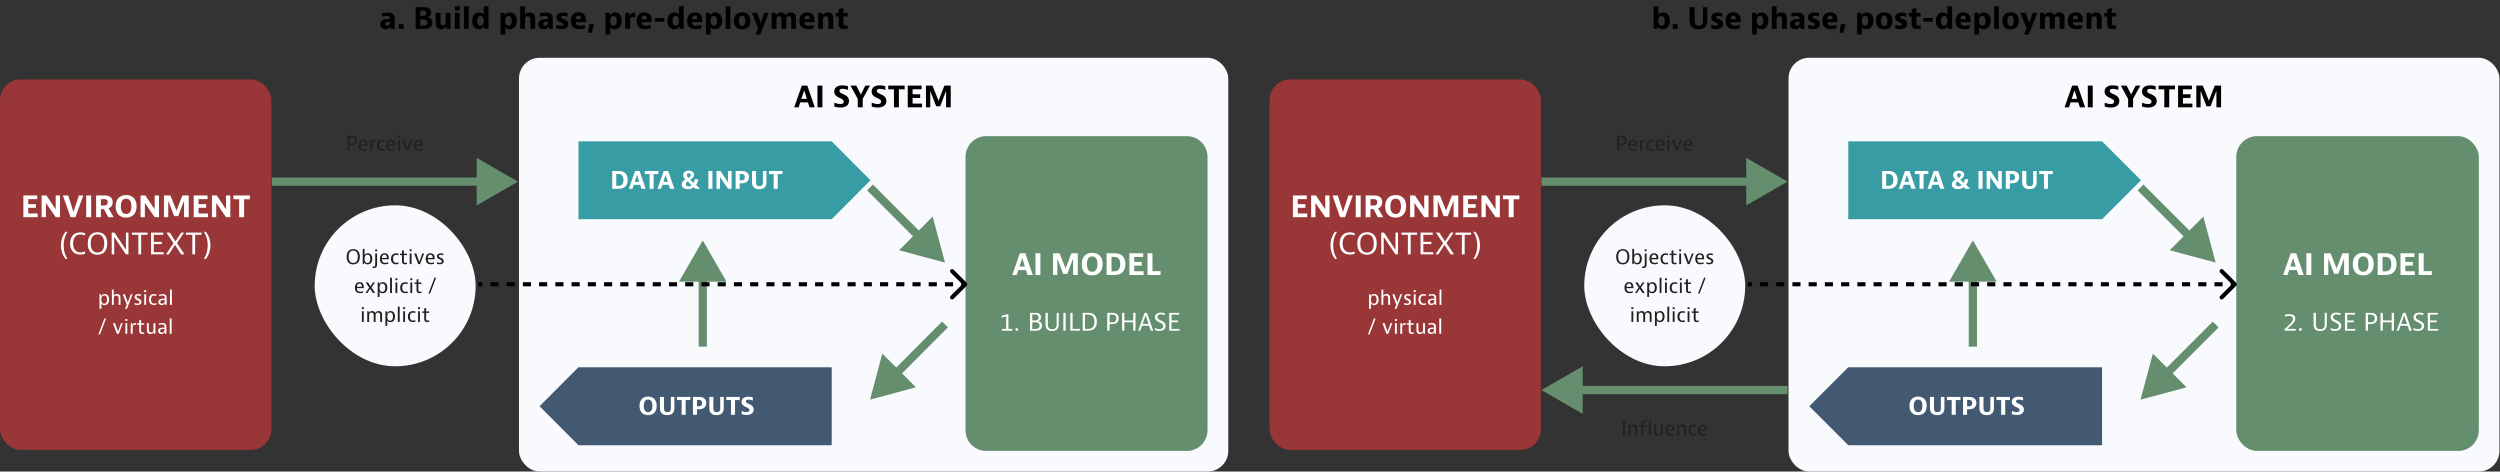
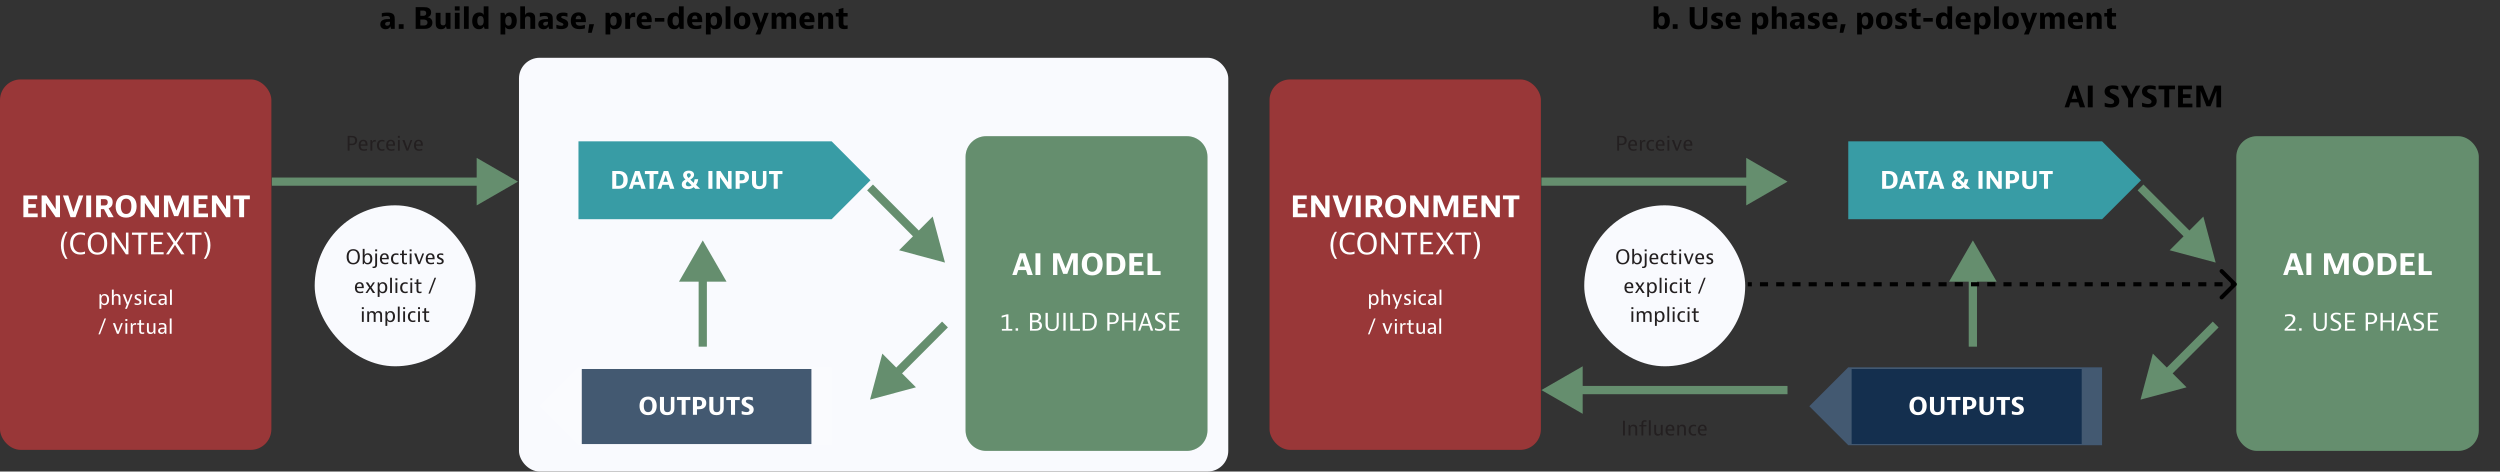
<svg xmlns="http://www.w3.org/2000/svg" width="2423" height="457" viewBox="0 0 2423 457" fill="none">
  <rect x="0" y="0" width="2423" height="457" fill="#333333" stroke="none" />
  <path d="M370.047 16.268V12.824C370.047 12.824 372.343 12.18 375.451 12.18C378.139 12.18 380.491 12.656 381.667 14.392C382.563 15.708 382.591 17.472 382.591 19.04V28H379.035L378.251 25.48C377.831 27.104 376.347 28.336 373.799 28.336C370.803 28.336 368.563 26.656 368.563 23.548C368.563 21.56 369.487 20.216 370.999 19.432C372.875 18.452 375.479 18.452 377.999 18.452C377.999 17.64 377.999 16.94 377.607 16.38C377.159 15.764 376.235 15.456 374.807 15.456C372.511 15.456 370.271 16.268 370.271 16.268H370.047ZM373.295 23.212C373.295 24.276 373.967 24.92 375.255 24.92C376.347 24.92 377.215 24.444 377.635 23.66C377.999 22.932 377.999 22.036 377.999 21.448V21.084C376.347 21.084 375.087 21.14 374.247 21.588C373.547 21.952 373.295 22.568 373.295 23.212ZM386.466 23.464H391.17V28H386.466V23.464ZM402.857 6.944H410.501C412.349 6.944 414.113 6.972 415.653 7.896C417.025 8.736 417.865 10.08 417.865 12.096C417.865 16.352 414.057 16.716 414.057 16.716C414.057 16.716 419.097 16.828 419.097 21.952C419.097 24.36 417.977 25.9 416.381 26.852C414.505 28 412.433 28 410.389 28H402.857V6.944ZM407.393 18.928V24.696H410.473C411.257 24.696 412.153 24.696 413.049 24.164C413.889 23.66 414.309 22.848 414.309 21.784C414.309 20.58 413.749 19.852 412.937 19.404C412.041 18.928 411.313 18.928 410.249 18.928H407.393ZM407.393 10.248V15.344H409.829C410.557 15.344 411.257 15.344 411.957 14.952C412.629 14.56 413.077 13.888 413.077 12.796C413.077 11.732 412.629 11.032 411.957 10.64C411.257 10.248 410.557 10.248 409.829 10.248H407.393ZM436.628 28H432.988L432.148 25.312C431.644 27.132 430.16 28.336 427.472 28.336C425.428 28.336 424 27.636 423.16 26.404C422.264 25.116 422.264 23.576 422.264 21.56V12.404H426.968V21.588C426.968 22.344 426.968 23.044 427.388 23.66C427.808 24.248 428.536 24.584 429.516 24.584C431.756 24.584 431.924 22.82 431.924 21.756V12.404H436.628V28ZM440.802 6.16H445.478V10.22H440.802V6.16ZM440.83 12.404H445.45V28H440.83V12.404ZM449.662 6.16H454.282V28H449.662V6.16ZM468.798 6.16H473.418V28H469.694L468.882 25.536C468.294 27.44 466.502 28.336 464.234 28.336C459.782 28.336 457.654 24.892 457.654 20.328C457.654 15.708 459.838 12.068 464.514 12.068C466.446 12.068 468.098 12.684 468.798 14.532V6.16ZM465.718 15.54C463.366 15.54 462.582 17.5 462.582 20.188C462.582 22.876 463.366 24.836 465.69 24.836C468.042 24.836 468.826 22.876 468.826 20.188C468.826 17.5 468.042 15.54 465.718 15.54ZM489.72 33.376H485.1V12.404H488.824L489.636 14.868C490.224 12.964 492.016 12.068 494.284 12.068C498.736 12.068 500.864 15.512 500.864 20.076C500.864 24.696 498.68 28.336 494.004 28.336C492.072 28.336 490.42 27.72 489.72 25.872V33.376ZM492.8 24.864C495.152 24.864 495.936 22.904 495.936 20.216C495.936 17.528 495.152 15.568 492.828 15.568C490.476 15.568 489.692 17.528 489.692 20.216C489.692 22.904 490.476 24.864 492.8 24.864ZM504.213 6.16H508.833V14.784C509.393 13.132 510.681 12.068 513.341 12.068C515.553 12.068 516.981 12.824 517.821 14.056C518.717 15.344 518.717 16.828 518.717 18.844V28H514.013V18.816C514.013 18.06 514.013 17.332 513.593 16.716C513.173 16.128 512.473 15.82 511.465 15.82C509.057 15.82 508.833 17.556 508.833 18.648V28H504.213V6.16ZM523.199 16.268V12.824C523.199 12.824 525.495 12.18 528.603 12.18C531.291 12.18 533.643 12.656 534.819 14.392C535.715 15.708 535.743 17.472 535.743 19.04V28H532.187L531.403 25.48C530.983 27.104 529.499 28.336 526.951 28.336C523.955 28.336 521.715 26.656 521.715 23.548C521.715 21.56 522.639 20.216 524.151 19.432C526.027 18.452 528.631 18.452 531.151 18.452C531.151 17.64 531.151 16.94 530.759 16.38C530.311 15.764 529.387 15.456 527.959 15.456C525.663 15.456 523.423 16.268 523.423 16.268H523.199ZM526.447 23.212C526.447 24.276 527.119 24.92 528.407 24.92C529.499 24.92 530.367 24.444 530.787 23.66C531.151 22.932 531.151 22.036 531.151 21.448V21.084C529.499 21.084 528.239 21.14 527.399 21.588C526.699 21.952 526.447 22.568 526.447 23.212ZM549.978 12.768V16.212H549.754C549.754 16.212 547.542 15.428 545.862 15.428C544.49 15.428 543.902 15.932 543.902 16.548C543.902 18.62 550.734 17.92 550.734 23.268C550.734 26.488 548.27 28.224 543.902 28.224C541.074 28.224 539.226 27.496 539.226 27.496V24.052H539.45C539.45 24.052 542.082 24.976 544.014 24.976C545.442 24.976 546.058 24.472 546.058 23.744C546.058 21.308 539.226 22.092 539.226 17.024C539.226 14 541.634 12.18 545.834 12.18C548.214 12.18 549.978 12.768 549.978 12.768ZM566.885 24.136V27.552C566.885 27.552 564.589 28.224 561.649 28.224C558.541 28.224 556.665 27.468 555.405 26.32C553.949 24.976 553.193 22.876 553.193 20.216C553.193 15.232 555.853 11.984 560.753 11.984C563.329 11.984 565.457 12.88 566.661 14.728C567.837 16.548 567.837 18.816 567.837 21.476H557.953C557.953 23.632 559.353 24.948 562.041 24.948C564.169 24.948 566.661 24.136 566.661 24.136H566.885ZM557.925 18.62H563.161C563.161 16.52 562.573 15.12 560.697 15.12C558.793 15.12 558.037 16.548 557.925 18.62ZM571.1 23.464H575.748L573.48 31.808H569.924L571.1 23.464ZM591.493 33.376H586.873V12.404H590.597L591.409 14.868C591.997 12.964 593.789 12.068 596.057 12.068C600.509 12.068 602.637 15.512 602.637 20.076C602.637 24.696 600.453 28.336 595.777 28.336C593.845 28.336 592.193 27.72 591.493 25.872V33.376ZM594.573 24.864C596.925 24.864 597.709 22.904 597.709 20.216C597.709 17.528 596.925 15.568 594.601 15.568C592.249 15.568 591.465 17.528 591.465 20.216C591.465 22.904 592.249 24.864 594.573 24.864ZM615.618 12.18V16.66C615.618 16.66 614.694 16.492 613.798 16.492C610.69 16.492 610.69 18.536 610.69 19.656V28H605.986V12.404H609.57L610.494 15.512C611.026 12.88 612.874 12.18 615.254 12.18H615.618ZM630.705 24.136V27.552C630.705 27.552 628.409 28.224 625.469 28.224C622.361 28.224 620.485 27.468 619.225 26.32C617.769 24.976 617.013 22.876 617.013 20.216C617.013 15.232 619.673 11.984 624.573 11.984C627.149 11.984 629.277 12.88 630.481 14.728C631.657 16.548 631.657 18.816 631.657 21.476H621.773C621.773 23.632 623.173 24.948 625.861 24.948C627.989 24.948 630.481 24.136 630.481 24.136H630.705ZM621.745 18.62H626.981C626.981 16.52 626.393 15.12 624.517 15.12C622.613 15.12 621.857 16.548 621.745 18.62ZM643.869 20.972H634.713V17.416H643.869V20.972ZM658.017 6.16H662.637V28H658.913L658.101 25.536C657.513 27.44 655.721 28.336 653.453 28.336C649.001 28.336 646.873 24.892 646.873 20.328C646.873 15.708 649.057 12.068 653.733 12.068C655.665 12.068 657.317 12.684 658.017 14.532V6.16ZM654.937 15.54C652.585 15.54 651.801 17.5 651.801 20.188C651.801 22.876 652.585 24.836 654.909 24.836C657.261 24.836 658.045 22.876 658.045 20.188C658.045 17.5 657.261 15.54 654.937 15.54ZM679.678 24.136V27.552C679.678 27.552 677.382 28.224 674.442 28.224C671.334 28.224 669.458 27.468 668.198 26.32C666.742 24.976 665.986 22.876 665.986 20.216C665.986 15.232 668.646 11.984 673.546 11.984C676.122 11.984 678.25 12.88 679.454 14.728C680.63 16.548 680.63 18.816 680.63 21.476H670.746C670.746 23.632 672.146 24.948 674.834 24.948C676.962 24.948 679.454 24.136 679.454 24.136H679.678ZM670.718 18.62H675.954C675.954 16.52 675.366 15.12 673.49 15.12C671.586 15.12 670.83 16.548 670.718 18.62ZM688.782 33.376H684.162V12.404H687.886L688.698 14.868C689.286 12.964 691.078 12.068 693.346 12.068C697.798 12.068 699.926 15.512 699.926 20.076C699.926 24.696 697.742 28.336 693.066 28.336C691.134 28.336 689.482 27.72 688.782 25.872V33.376ZM691.862 24.864C694.214 24.864 694.998 22.904 694.998 20.216C694.998 17.528 694.214 15.568 691.89 15.568C689.538 15.568 688.754 17.528 688.754 20.216C688.754 22.904 689.538 24.864 691.862 24.864ZM703.275 6.16H707.895V28H703.275V6.16ZM727.255 20.16C727.255 25.592 724.343 28.42 719.247 28.42C714.235 28.42 711.267 25.704 711.267 20.244C711.267 14.812 714.179 11.984 719.275 11.984C724.287 11.984 727.255 14.7 727.255 20.16ZM719.275 25.2C721.543 25.2 722.327 23.212 722.327 20.244C722.327 17.192 721.515 15.204 719.247 15.204C716.979 15.204 716.195 17.192 716.195 20.16C716.195 23.212 717.007 25.2 719.275 25.2ZM745.104 12.404L736.9 33.376H732.196L734.8 27.692L728.808 12.404H733.96L737.376 22.344L740.848 12.404H745.104ZM747.873 12.404H751.513L752.353 15.092C752.857 13.272 754.173 12.068 756.945 12.068C759.745 12.068 761.117 13.3 761.705 15.148C762.405 13.188 763.721 12.068 766.325 12.068C768.397 12.068 769.853 12.796 770.693 14.056C771.533 15.316 771.561 16.828 771.561 18.732V28H766.857V18.76C766.857 18.004 766.857 17.304 766.465 16.716C766.101 16.184 765.485 15.82 764.477 15.82C762.293 15.82 762.069 17.5 762.069 18.648V28H757.365V18.732C757.365 18.004 757.365 17.304 756.973 16.716C756.609 16.184 755.993 15.82 754.985 15.82C752.801 15.82 752.577 17.5 752.577 18.648V28H747.873V12.404ZM788.479 24.136V27.552C788.479 27.552 786.183 28.224 783.243 28.224C780.135 28.224 778.259 27.468 776.999 26.32C775.543 24.976 774.787 22.876 774.787 20.216C774.787 15.232 777.447 11.984 782.347 11.984C784.923 11.984 787.051 12.88 788.255 14.728C789.431 16.548 789.431 18.816 789.431 21.476H779.547C779.547 23.632 780.947 24.948 783.635 24.948C785.763 24.948 788.255 24.136 788.255 24.136H788.479ZM779.519 18.62H784.755C784.755 16.52 784.167 15.12 782.291 15.12C780.387 15.12 779.631 16.548 779.519 18.62ZM792.963 12.404H796.603L797.443 15.092C797.975 13.244 799.431 12.068 802.175 12.068C804.387 12.068 805.815 12.824 806.655 14.056C807.551 15.344 807.551 16.828 807.551 18.844V28H802.847V18.816C802.847 18.06 802.847 17.36 802.427 16.744C802.063 16.212 801.419 15.82 800.271 15.82C797.891 15.82 797.667 17.556 797.667 18.648V28H792.963V12.404ZM821.523 24.5V27.888C821.523 27.888 820.235 28.224 818.415 28.224C816.035 28.224 814.439 27.664 813.571 26.376C812.815 25.228 812.815 23.856 812.815 22.288V16.044H810.071V12.628H812.815V8.904L817.435 7.644V12.628H821.523V16.044H817.435V22.148C817.435 22.932 817.435 23.632 817.771 24.136C818.107 24.64 818.695 24.78 819.395 24.78C820.403 24.78 821.299 24.5 821.299 24.5H821.523Z" fill="black" />
  <rect y="77" width="263" height="359" rx="20" fill="#7F0506" />
  <rect y="77" width="263" height="359" rx="20" fill="white" fill-opacity="0.2" />
  <path d="M22.66 189.444H36.072V193.028H27.364V197.844H34.728V201.428H27.364V206.916H36.52V210.5H22.66V189.444ZM40.324 189.444H45L53.988 202.856V189.444H58.16V210.5H53.988L44.496 196.668V210.5H40.324V189.444ZM60.977 189.444H66.157L71.169 205.404L76.461 189.444H80.717L73.157 210.5H68.341L60.977 189.444ZM83.555 189.444H88.343V210.5H83.555V189.444ZM100.796 202.688H97.8V210.5H93.152V189.444H100.712C102.448 189.444 104.828 189.444 106.788 190.788C108.496 191.964 109.196 193.756 109.196 195.912C109.196 199.076 107.684 201.008 105.276 201.96L110.176 210.5H104.884L100.796 202.688ZM97.8 192.972V199.16H100.712C101.272 199.16 102.476 199.16 103.26 198.628C103.904 198.208 104.408 197.312 104.408 196.08C104.408 194.988 104.016 194.008 103.26 193.504C102.448 192.972 101.216 192.972 100.712 192.972H97.8ZM132.406 199.916C132.406 206.608 128.738 210.92 122.186 210.92C115.578 210.92 112.078 206.552 112.078 200.028C112.078 193.336 115.746 189.024 122.298 189.024C128.906 189.024 132.406 193.392 132.406 199.916ZM122.242 207.392C125.574 207.392 127.338 204.928 127.338 199.972C127.338 195.016 125.574 192.552 122.242 192.552C118.91 192.552 117.146 195.016 117.146 199.972C117.146 204.928 118.91 207.392 122.242 207.392ZM136.246 189.444H140.922L149.91 202.856V189.444H154.082V210.5H149.91L140.418 196.668V210.5H136.246V189.444ZM158.887 189.444H165.187L171.067 204.144L176.751 189.444H182.911V210.5H178.375V194.54L172.691 209.464H168.743L163.059 194.54V210.5H158.887V189.444ZM187.734 189.444H201.146V193.028H192.438V197.844H199.802V201.428H192.438V206.916H201.594V210.5H187.734V189.444ZM205.398 189.444H210.074L219.062 202.856V189.444H223.234V210.5H219.062L209.57 196.668V210.5H205.398V189.444ZM226.219 189.444H242.151V193.112H236.579V210.5H231.791V193.112H226.219V189.444ZM63.465 224.66H65.509C65.509 224.66 61.701 229.28 61.701 237.792C61.701 246.304 65.509 250.896 65.509 250.896H63.465C63.465 250.896 59.041 245.996 59.041 237.792C59.041 229.588 63.465 224.66 63.465 224.66ZM82.397 243.812V245.996C82.397 245.996 80.493 246.724 77.834 246.724C70.834 246.724 67.95 241.768 67.95 235.972C67.95 230.176 70.834 225.22 77.834 225.22C80.493 225.22 82.397 225.948 82.397 225.948V228.132H82.174C82.174 228.132 80.242 227.292 77.974 227.292C72.99 227.292 70.834 231.184 70.834 235.944C70.834 240.704 72.99 244.652 77.974 244.652C80.242 244.652 82.174 243.812 82.174 243.812H82.397ZM103.911 235.888C103.911 242.748 100.523 246.864 94.419 246.864C88.371 246.864 85.039 242.86 85.039 236.056C85.039 229.196 88.427 225.08 94.531 225.08C100.579 225.08 103.911 229.084 103.911 235.888ZM94.475 244.792C98.647 244.792 101.027 241.88 101.027 235.972C101.027 230.064 98.647 227.152 94.475 227.152C90.303 227.152 87.923 230.064 87.923 235.972C87.923 241.88 90.303 244.792 94.475 244.792ZM108.254 225.444H110.97L122.058 242.104V225.444H124.494V246.5H122.002L110.69 229.644V246.5H108.254V225.444ZM127.892 225.444H142.984V227.572H136.796V246.5H134.08V227.572H127.892V225.444ZM146.371 225.444H158.159V227.544H149.059V234.432H156.815V236.532H149.059V244.4H158.607V246.5H146.371V225.444ZM161.291 225.444H164.539L170.083 233.984L175.627 225.444H178.371L171.511 235.608L178.819 246.5H175.543L169.607 237.316L163.615 246.5H160.899L168.151 235.664L161.291 225.444ZM180.228 225.444H195.32V227.572H189.132V246.5H186.416V227.572H180.228V225.444ZM199.547 250.896H197.503C197.503 250.896 201.311 246.276 201.311 237.764C201.311 229.252 197.503 224.66 197.503 224.66H199.547C199.547 224.66 203.971 229.56 203.971 237.764C203.971 245.968 199.547 250.896 199.547 250.896Z" fill="white" />
  <path d="M98.23 299.3H96.425V285.183H97.812L98.211 287.007C98.553 285.715 99.731 284.955 101.384 284.955C104.101 284.955 105.716 287.007 105.716 290.294C105.716 293.6 104.101 295.728 101.251 295.728C99.655 295.728 98.667 295.063 98.23 293.847V299.3ZM100.966 294.322C102.999 294.322 103.778 292.612 103.778 290.332C103.778 288.071 102.999 286.361 100.985 286.361C98.99 286.361 98.173 288.014 98.173 290.351C98.173 292.669 98.971 294.322 100.966 294.322ZM108.448 280.68H110.253V286.874C110.538 285.715 111.412 284.955 113.217 284.955C114.737 284.955 115.649 285.506 116.181 286.285C116.789 287.159 116.789 288.261 116.789 289.42V295.5H114.965V289.401C114.965 288.679 114.965 287.919 114.566 287.33C114.224 286.817 113.635 286.456 112.647 286.456C110.481 286.456 110.253 288.166 110.253 289.116V295.5H108.448V280.68ZM128.543 285.183L123.014 299.3H121.19L122.881 295.253L118.929 285.183H121.019L123.869 293.144L126.833 285.183H128.543ZM136.618 285.411V286.912H136.466C136.466 286.912 135.269 286.418 134.11 286.418C132.932 286.418 132.305 286.931 132.305 287.672C132.305 289.705 137.055 289.135 137.055 292.65C137.055 294.74 135.364 295.652 133.141 295.652C131.488 295.652 130.443 295.139 130.443 295.139V293.638H130.595C130.595 293.638 132.001 294.265 133.312 294.265C134.566 294.265 135.231 293.695 135.231 292.84C135.231 290.579 130.481 291.187 130.481 287.919C130.481 286.152 131.849 285.031 134.205 285.031C135.573 285.031 136.618 285.411 136.618 285.411ZM139.749 281.212H141.668V283.055H139.749V281.212ZM139.806 285.183H141.611V295.5H139.806V285.183ZM151.594 293.809V295.31C151.594 295.31 150.644 295.652 149.314 295.652C146.122 295.652 144.355 293.657 144.355 290.351C144.355 287.045 146.122 285.031 149.314 285.031C150.625 285.031 151.594 285.373 151.594 285.373V286.874H151.442C151.442 286.874 150.492 286.437 149.39 286.437C147.395 286.437 146.293 287.881 146.293 290.294C146.293 292.707 147.395 294.246 149.39 294.246C150.473 294.246 151.442 293.809 151.442 293.809H151.594ZM154.336 286.95V285.468C154.336 285.468 155.685 285.031 157.452 285.031C158.953 285.031 160.245 285.354 160.91 286.304C161.518 287.159 161.518 288.318 161.518 289.534V295.5H160.169L159.77 293.733C159.561 294.702 158.706 295.728 156.825 295.728C154.868 295.728 153.443 294.645 153.443 292.707C153.443 291.719 153.823 290.731 155.001 290.123C156.236 289.496 157.832 289.496 159.713 289.496C159.713 288.527 159.713 287.843 159.371 287.273C159.029 286.722 158.345 286.418 157.243 286.418C155.78 286.418 154.488 286.95 154.488 286.95H154.336ZM155.343 292.669C155.343 293.676 156.008 294.322 157.186 294.322C158.098 294.322 158.915 293.942 159.333 293.144C159.713 292.403 159.713 291.491 159.713 290.94V290.712C157.984 290.712 156.977 290.731 156.217 291.149C155.571 291.51 155.343 292.08 155.343 292.669ZM164.762 280.68H166.567V295.5H164.762V280.68ZM102.784 308.68L96.932 324.032H95.374L101.226 308.68H102.784ZM109.393 313.183H111.483L114.371 321.372L117.335 313.183H119.045L115.093 323.5H113.326L109.393 313.183ZM121.491 309.212H123.41V311.055H121.491V309.212ZM121.548 313.183H123.353V323.5H121.548V313.183ZM131.949 313.088V314.798C131.949 314.798 131.493 314.703 130.961 314.703C128.605 314.703 128.567 316.508 128.567 317.458V323.5H126.743V313.183H128.111L128.472 315.159C128.852 313.487 130.144 313.088 131.626 313.088H131.949ZM139.751 321.98V323.424C139.751 323.424 139.01 323.652 138.003 323.652C136.711 323.652 135.818 323.272 135.362 322.569C134.944 321.923 134.944 321.144 134.944 319.928V314.703H133.006V313.335H134.944V310.466L136.749 309.915V313.335H139.751V314.703H136.749V319.909C136.749 320.745 136.749 321.258 136.977 321.676C137.205 322.094 137.642 322.265 138.193 322.265C138.934 322.265 139.599 321.98 139.599 321.98H139.751ZM150.611 323.5H149.224L148.844 321.733C148.578 322.93 147.628 323.728 145.861 323.728C144.398 323.728 143.524 323.177 143.011 322.436C142.441 321.619 142.403 320.574 142.403 319.263V313.183H144.227V319.282C144.227 320.194 144.246 320.821 144.626 321.353C144.968 321.847 145.519 322.227 146.507 322.227C148.597 322.227 148.787 320.536 148.787 319.567V313.183H150.611V323.5ZM154.095 314.95V313.468C154.095 313.468 155.444 313.031 157.211 313.031C158.712 313.031 160.004 313.354 160.669 314.304C161.277 315.159 161.277 316.318 161.277 317.534V323.5H159.928L159.529 321.733C159.32 322.702 158.465 323.728 156.584 323.728C154.627 323.728 153.202 322.645 153.202 320.707C153.202 319.719 153.582 318.731 154.76 318.123C155.995 317.496 157.591 317.496 159.472 317.496C159.472 316.527 159.472 315.843 159.13 315.273C158.788 314.722 158.104 314.418 157.002 314.418C155.539 314.418 154.247 314.95 154.247 314.95H154.095ZM155.102 320.669C155.102 321.676 155.767 322.322 156.945 322.322C157.857 322.322 158.674 321.942 159.092 321.144C159.472 320.403 159.472 319.491 159.472 318.94V318.712C157.743 318.712 156.736 318.731 155.976 319.149C155.33 319.51 155.102 320.08 155.102 320.669ZM164.521 308.68H166.326V323.5H164.521V308.68Z" fill="white" />
  <rect x="503" y="56" width="687.437" height="401" rx="20" fill="#F9FAFE" />
-   <path d="M789.686 104H784.59L783.078 99.24H775.574L774.034 104H769.75L777.114 82.944H782.434L789.686 104ZM779.41 87.564L776.694 95.824H782.014L779.41 87.564ZM792.279 82.944H797.067V104H792.279V82.944ZM821.828 83.532V87.088H821.604C821.604 87.088 818.832 86.08 816.564 86.08C814.52 86.08 813.568 86.892 813.568 88.068C813.568 91.792 822.836 90.784 822.836 97.84C822.836 102.068 819.532 104.224 814.408 104.224C810.992 104.224 808.64 103.272 808.64 103.272V99.632H808.864C808.864 99.632 812.028 100.864 814.492 100.864C816.592 100.864 817.824 99.968 817.824 98.512C817.824 94.564 808.556 95.404 808.556 88.712C808.556 84.904 811.524 82.72 816.452 82.72C819.448 82.72 821.828 83.532 821.828 83.532ZM824.274 82.944H829.846L834.298 91.596L838.722 82.944H843.202L836.146 95.796V104H831.358V95.88L824.274 82.944ZM858.059 83.532V87.088H857.835C857.835 87.088 855.063 86.08 852.795 86.08C850.751 86.08 849.799 86.892 849.799 88.068C849.799 91.792 859.067 90.784 859.067 97.84C859.067 102.068 855.763 104.224 850.639 104.224C847.223 104.224 844.871 103.272 844.871 103.272V99.632H845.095C845.095 99.632 848.259 100.864 850.723 100.864C852.823 100.864 854.055 99.968 854.055 98.512C854.055 94.564 844.787 95.404 844.787 88.712C844.787 84.904 847.755 82.72 852.683 82.72C855.679 82.72 858.059 83.532 858.059 83.532ZM860.841 82.944H876.773V86.612H871.201V104H866.413V86.612H860.841V82.944ZM879.779 82.944H893.191V86.528H884.483V91.344H891.847V94.928H884.483V100.416H893.639V104H879.779V82.944ZM897.443 82.944H903.743L909.623 97.644L915.307 82.944H921.467V104H916.931V88.04L911.247 102.964H907.299L901.615 88.04V104H897.443V82.944Z" fill="black" />
  <g clip-path="url(#clip0_1467_5258)">
    <path d="M806.032 136.988L843.679 174.727L806.032 212.465H560.647V136.988L806.032 136.988Z" fill="#389CA5" />
    <path d="M593.394 165.704H598.648C600.392 165.704 602.687 165.704 604.775 166.923C606.771 168.096 608.354 170.35 608.354 174.352C608.354 178.262 606.84 180.585 604.729 181.804C602.48 183.092 599.864 183 598.648 183H593.394V165.704ZM597.272 168.602V180.102H598.878C599.956 180.102 601.012 180.079 602.044 179.504C603.604 178.63 604.224 176.882 604.224 174.352C604.224 171.891 603.627 170.051 601.975 169.177C600.897 168.602 599.75 168.602 598.878 168.602H597.272ZM625.821 183H621.645L620.406 179.09H614.257L612.995 183H609.484L615.519 165.704H619.878L625.821 183ZM617.4 169.499L615.175 176.284H619.534L617.4 169.499ZM624.998 165.704H638.053V168.717H633.487V183H629.564V168.717H624.998V165.704ZM653.583 183H649.407L648.168 179.09H642.019L640.757 183H637.246L643.281 165.704H647.64L653.583 183ZM645.162 169.499L642.937 176.284H647.296L645.162 169.499ZM678.367 183H673.916L672.241 181.344C670.887 182.701 669.029 183.276 666.803 183.276C662.902 183.276 660.768 181.528 660.768 178.699C660.768 176.399 662.168 175.088 664.371 174.03C662.925 172.604 662.099 171.431 662.099 169.775C662.099 167.222 664.05 165.382 667.514 165.382C670.887 165.382 672.7 167.13 672.7 169.384C672.7 171.546 670.979 172.903 669.029 174.099L672.333 177.273C672.768 176.284 673.067 174.996 673.227 173.708H676.692C676.463 175.778 675.774 177.618 674.627 179.182L678.367 182.816V183ZM667.468 180.631C668.616 180.631 669.556 180.217 670.336 179.55L666.367 175.824C665.38 176.56 664.692 177.342 664.692 178.4C664.692 179.78 665.816 180.631 667.468 180.631ZM665.747 169.637C665.747 170.557 666.275 171.431 667.377 172.535C668.478 171.73 669.487 170.856 669.487 169.637C669.487 168.533 668.638 167.889 667.583 167.889C666.528 167.889 665.747 168.533 665.747 169.637ZM686.562 165.704H690.486V183H686.562V165.704ZM694.426 165.704H698.258L705.623 176.721V165.704H709.042V183H705.623L697.845 171.638V183H694.426V165.704ZM712.979 165.704H718.234C719.565 165.704 721.652 165.704 723.35 166.693C725.048 167.682 725.92 169.43 725.92 171.592C725.92 174.076 724.773 175.801 723.098 176.744C721.492 177.641 719.679 177.664 718.188 177.664H716.903V183H712.979V165.704ZM716.903 168.602V174.766H718.303C719.014 174.766 719.978 174.766 720.712 174.26C721.469 173.731 721.836 172.788 721.836 171.684C721.836 170.534 721.446 169.614 720.712 169.108C719.978 168.602 719.014 168.602 718.303 168.602H716.903ZM728.843 165.704H732.767V176.652C732.767 178.791 733.363 180.447 736.094 180.447C738.824 180.447 739.421 178.791 739.421 176.652V165.704H742.839V176.031C742.839 177.526 742.839 179.504 741.463 181.183C740.224 182.678 738.296 183.345 735.818 183.345C733.248 183.345 731.413 182.632 730.22 181.183C728.843 179.504 728.843 177.549 728.843 176.031V165.704ZM745.3 165.704H758.356V168.717H753.79V183H749.866V168.717H745.3V165.704Z" fill="white" />
    <path d="M681.118 233L658.08 273H704.157L681.118 233ZM685.109 336V269H677.128V336H685.109Z" fill="#658E6E" />
-     <path d="M560.647 431.465L523 393.727L560.647 355.988H806.032V431.465H560.647Z" fill="#142F4E" />
    <path d="M560.647 431.465L523 393.727L560.647 355.988H806.032V431.465H560.647Z" fill="white" fill-opacity="0.2" />
    <path d="M786.364 357.631H563.901V430.369H786.364V357.631Z" fill="#142F4E" />
    <path d="M786.364 357.631H563.901V430.369H786.364V357.631Z" fill="white" fill-opacity="0.2" />
    <path d="M636.473 393.306C636.473 398.803 633.467 402.345 628.098 402.345C622.683 402.345 619.815 398.757 619.815 393.398C619.815 387.901 622.821 384.359 628.19 384.359C633.605 384.359 636.473 387.947 636.473 393.306ZM628.144 399.447C630.875 399.447 632.32 397.423 632.32 393.352C632.32 389.281 630.875 387.257 628.144 387.257C625.414 387.257 623.968 389.281 623.968 393.352C623.968 397.423 625.414 399.447 628.144 399.447ZM639.62 384.704H643.543V395.652C643.543 397.791 644.14 399.447 646.87 399.447C649.601 399.447 650.197 397.791 650.197 395.652V384.704H653.616V395.031C653.616 396.526 653.616 398.504 652.239 400.183C651 401.678 649.073 402.345 646.595 402.345C644.025 402.345 642.189 401.632 640.996 400.183C639.62 398.504 639.62 396.549 639.62 395.031V384.704ZM656.076 384.704H669.131V387.717H664.565V402H660.642V387.717H656.076V384.704ZM671.594 384.704H676.849C678.18 384.704 680.267 384.704 681.965 385.693C683.663 386.682 684.535 388.43 684.535 390.592C684.535 393.076 683.388 394.801 681.713 395.744C680.107 396.641 678.294 396.664 676.803 396.664H675.518V402H671.594V384.704ZM675.518 387.602V393.766H676.918C677.629 393.766 678.593 393.766 679.327 393.26C680.084 392.731 680.451 391.788 680.451 390.684C680.451 389.534 680.061 388.614 679.327 388.108C678.593 387.602 677.629 387.602 676.918 387.602H675.518ZM687.458 384.704H691.382V395.652C691.382 397.791 691.978 399.447 694.709 399.447C697.439 399.447 698.036 397.791 698.036 395.652V384.704H701.454V395.031C701.454 396.526 701.454 398.504 700.078 400.183C698.839 401.678 696.911 402.345 694.433 402.345C691.863 402.345 690.028 401.632 688.835 400.183C687.458 398.504 687.458 396.549 687.458 395.031V384.704ZM703.914 384.704H716.97V387.717H712.404V402H708.48V387.717H703.914V384.704ZM729.643 385.187V388.108H729.46C729.46 388.108 727.188 387.28 725.33 387.28C723.655 387.28 722.875 387.947 722.875 388.913C722.875 391.972 730.469 391.144 730.469 396.94C730.469 400.413 727.762 402.184 723.563 402.184C720.764 402.184 718.836 401.402 718.836 401.402V398.412H719.02C719.02 398.412 721.613 399.424 723.632 399.424C725.353 399.424 726.362 398.688 726.362 397.492C726.362 394.249 718.768 394.939 718.768 389.442C718.768 386.314 721.2 384.52 725.238 384.52C727.693 384.52 729.643 385.187 729.643 385.187Z" fill="white" />
    <path d="M915.884 254.5L903.958 209.886L871.377 242.546L915.884 254.5ZM840.406 184.496L887.668 231.873L893.311 226.216L846.048 178.84L840.406 184.496Z" fill="#658E6E" />
    <path d="M843.227 387.332L887.734 375.378L855.152 342.718L843.227 387.332ZM913.062 311.672L865.8 359.048L871.443 364.705L918.705 317.328L913.062 311.672Z" fill="#658E6E" />
    <path d="M1150.32 132H955.787C944.768 132 935.835 140.954 935.835 152V417C935.835 428.046 944.768 437 955.787 437H1150.32C1161.34 437 1170.27 428.046 1170.27 417V152C1170.27 140.954 1161.34 132 1150.32 132Z" fill="#3F724A" />
    <path d="M1150.32 132H955.787C944.768 132 935.835 140.954 935.835 152V417C935.835 428.046 944.768 437 955.787 437H1150.32C1161.34 437 1170.27 428.046 1170.27 417V152C1170.27 140.954 1161.34 132 1150.32 132Z" fill="white" fill-opacity="0.2" />
    <path d="M1000.99 266.5H995.902L994.394 261.74H986.908L985.372 266.5H981.098L988.444 245.444H993.752L1000.99 266.5ZM990.735 250.064L988.025 258.324H993.333L990.735 250.064ZM1003.57 245.444H1008.35V266.5H1003.57V245.444ZM1020.62 245.444H1026.91L1032.77 260.144L1038.44 245.444H1044.59V266.5H1040.06V250.54L1034.39 265.464H1030.45L1024.78 250.54V266.5H1020.62V245.444ZM1068.7 255.916C1068.7 262.608 1065.04 266.92 1058.51 266.92C1051.91 266.92 1048.42 262.552 1048.42 256.028C1048.42 249.336 1052.08 245.024 1058.62 245.024C1065.21 245.024 1068.7 249.392 1068.7 255.916ZM1058.56 263.392C1061.89 263.392 1063.64 260.928 1063.64 255.972C1063.64 251.016 1061.89 248.552 1058.56 248.552C1055.24 248.552 1053.48 251.016 1053.48 255.972C1053.48 260.928 1055.24 263.392 1058.56 263.392ZM1072.53 245.444H1078.93C1081.05 245.444 1083.84 245.444 1086.38 246.928C1088.82 248.356 1090.74 251.1 1090.74 255.972C1090.74 260.732 1088.9 263.56 1086.33 265.044C1083.59 266.612 1080.41 266.5 1078.93 266.5H1072.53V245.444ZM1077.25 248.972V262.972H1079.21C1080.52 262.972 1081.8 262.944 1083.06 262.244C1084.96 261.18 1085.71 259.052 1085.71 255.972C1085.71 252.976 1084.99 250.736 1082.98 249.672C1081.66 248.972 1080.27 248.972 1079.21 248.972H1077.25ZM1094.57 245.444H1107.95V249.028H1099.26V253.844H1106.61V257.428H1099.26V262.916H1108.4V266.5H1094.57V245.444ZM1112.19 245.444H1116.97V262.804H1124.85V266.5H1112.19V245.444Z" fill="white" />
    <path d="M971.031 320.5V318.821H975.184V306.608L970.985 307.804H970.802V306.056L975.804 304.676H977.364V318.821H981.081V320.5H971.031ZM984.33 318.154H986.716V320.5H984.33V318.154ZM998.264 303.204H1003.15C1004.51 303.204 1005.79 303.204 1007.01 303.894C1008.18 304.561 1008.91 305.711 1008.91 307.436C1008.91 310.932 1005.97 311.277 1005.97 311.277C1005.97 311.277 1009.92 311.553 1009.92 315.578C1009.92 317.395 1009.09 318.706 1007.88 319.511C1006.43 320.454 1004.9 320.5 1003.43 320.5H998.264V303.204ZM1000.47 312.312V318.844H1003.36C1004.23 318.844 1005.31 318.844 1006.3 318.177C1007.12 317.625 1007.6 316.728 1007.6 315.555C1007.6 314.405 1007.14 313.485 1006.07 312.887C1005.01 312.312 1004 312.312 1003.13 312.312H1000.47ZM1000.47 304.86V310.587H1002.99C1003.82 310.587 1004.55 310.587 1005.31 310.173C1006.04 309.759 1006.59 309.023 1006.59 307.735C1006.59 306.608 1006.18 305.734 1005.35 305.274C1004.6 304.86 1003.77 304.86 1002.95 304.86H1000.47ZM1013.32 303.204H1015.55V314.152C1015.55 317.073 1016.42 319.097 1019.84 319.097C1023.26 319.097 1024.13 317.073 1024.13 314.152V303.204H1026.12V313.761C1026.12 315.21 1026.1 317.349 1024.75 318.913C1023.67 320.155 1021.9 320.799 1019.68 320.799C1017.75 320.799 1015.91 320.316 1014.7 318.913C1013.32 317.326 1013.32 315.256 1013.32 313.761V303.204ZM1030.62 303.204H1032.84V320.5H1030.62V303.204ZM1037.34 303.204H1039.57V318.752H1046.75V320.5H1037.34V303.204ZM1049.35 303.204H1053.73C1055.43 303.204 1057.59 303.204 1059.52 304.285C1061.63 305.481 1063.1 307.873 1063.1 311.829C1063.1 315.762 1061.65 318.2 1059.38 319.442C1057.45 320.5 1055.23 320.5 1053.73 320.5H1049.35V303.204ZM1051.58 304.906V318.798H1053.87C1055.09 318.798 1056.67 318.798 1058.05 317.993C1060.04 316.843 1060.73 314.658 1060.73 311.852C1060.73 309.069 1060.04 306.861 1058.03 305.711C1056.63 304.906 1055.09 304.906 1053.87 304.906H1051.58ZM1073.17 303.204H1077.25C1078.61 303.204 1080.65 303.204 1082.14 304.147C1083.59 305.067 1084.28 306.677 1084.28 308.54C1084.28 310.679 1083.36 312.266 1081.94 313.14C1080.54 313.991 1078.95 314.06 1077.23 314.06H1075.4V320.5H1073.17V303.204ZM1075.4 304.906V312.358H1077.58C1078.49 312.358 1079.73 312.358 1080.65 311.691C1081.57 311.024 1081.94 309.805 1081.94 308.632C1081.94 307.413 1081.55 306.217 1080.65 305.573C1079.73 304.906 1078.49 304.906 1077.58 304.906H1075.4ZM1087.51 303.204H1089.74V310.587H1098.32V303.204H1100.54V320.5H1098.32V312.312H1089.74V320.5H1087.51V303.204ZM1117.72 320.5H1115.33L1113.71 315.67H1106.82L1105.12 320.5H1103.08L1109.37 303.204H1111.62L1117.72 320.5ZM1110.33 305.642L1107.42 313.968H1113.13L1110.33 305.642ZM1128.92 303.664V305.435H1128.74C1128.74 305.435 1126.88 304.676 1125 304.676C1122.84 304.676 1121.72 305.688 1121.72 307.183C1121.72 311.139 1129.68 310.127 1129.68 315.854C1129.68 319.235 1126.93 320.684 1123.58 320.684C1121.1 320.684 1119.38 319.879 1119.38 319.879V318.016H1119.56C1119.56 318.016 1121.65 319.028 1123.76 319.028C1126.03 319.028 1127.38 317.855 1127.38 316.107C1127.38 311.852 1119.42 312.887 1119.42 307.459C1119.42 304.722 1121.47 303.02 1124.95 303.02C1127.11 303.02 1128.92 303.664 1128.92 303.664ZM1133.24 303.204H1142.9V304.929H1135.45V310.587H1141.8V312.312H1135.45V318.775H1143.27V320.5H1133.24V303.204Z" fill="white" />
  </g>
-   <path d="M936.914 276.914C937.695 276.133 937.695 274.867 936.914 274.086L924.186 261.358C923.405 260.577 922.139 260.577 921.358 261.358C920.577 262.139 920.577 263.405 921.358 264.186L932.672 275.5L921.358 286.814C920.577 287.595 920.577 288.861 921.358 289.642C922.139 290.423 923.405 290.423 924.186 289.642L936.914 276.914ZM463.5 277.5H467.433V273.5H463.5V277.5ZM475.3 277.5H483.167V273.5H475.3V277.5ZM491.033 277.5H498.9V273.5H491.033V277.5ZM506.767 277.5H514.633V273.5H506.767V277.5ZM522.5 277.5H530.367V273.5H522.5V277.5ZM538.233 277.5H546.1V273.5H538.233V277.5ZM553.967 277.5H561.833V273.5H553.967V277.5ZM569.7 277.5H577.567V273.5H569.7V277.5ZM585.433 277.5H593.3V273.5H585.433V277.5ZM601.167 277.5H609.033V273.5H601.167V277.5ZM616.9 277.5H624.767V273.5H616.9V277.5ZM632.633 277.5H640.5V273.5H632.633V277.5ZM648.367 277.5H656.233V273.5H648.367V277.5ZM664.1 277.5H671.967V273.5H664.1V277.5ZM679.833 277.5H687.7V273.5H679.833V277.5ZM695.567 277.5H703.433V273.5H695.567V277.5ZM711.3 277.5H719.167V273.5H711.3V277.5ZM727.033 277.5H734.9V273.5H727.033V277.5ZM742.767 277.5H750.633V273.5H742.767V277.5ZM758.5 277.5H766.367V273.5H758.5V277.5ZM774.233 277.5H782.1V273.5H774.233V277.5ZM789.967 277.5H797.833V273.5H789.967V277.5ZM805.7 277.5H813.567V273.5H805.7V277.5ZM821.433 277.5H829.3V273.5H821.433V277.5ZM837.167 277.5H845.033V273.5H837.167V277.5ZM852.9 277.5H860.767V273.5H852.9V277.5ZM868.633 277.5H876.5V273.5H868.633V277.5ZM884.367 277.5H892.233V273.5H884.367V277.5ZM900.1 277.5H907.967V273.5H900.1V277.5ZM915.833 277.5H923.7V273.5H915.833V277.5ZM931.567 277.5H935.5V273.5H931.567V277.5Z" fill="black" />
  <rect x="305" y="199" width="156" height="156" rx="78" fill="#F9FAFE" />
  <path d="M348.767 248.799C348.767 253.454 346.468 256.247 342.326 256.247C338.222 256.247 335.961 253.53 335.961 248.913C335.961 244.258 338.26 241.465 342.402 241.465C346.506 241.465 348.767 244.182 348.767 248.799ZM342.364 254.841C345.195 254.841 346.81 252.865 346.81 248.856C346.81 244.847 345.195 242.871 342.364 242.871C339.533 242.871 337.918 244.847 337.918 248.856C337.918 252.865 339.533 254.841 342.364 254.841ZM351.543 241.18H353.348V247.507C353.671 246.348 354.697 245.455 356.483 245.455C359.143 245.455 360.834 247.412 360.834 250.794C360.834 254.214 359.124 256.228 356.274 256.228C354.64 256.228 353.633 255.563 353.215 254.385L352.626 256H351.543V241.18ZM356.103 246.861C354.089 246.861 353.291 248.533 353.291 250.851C353.291 253.188 354.089 254.86 356.084 254.86C358.098 254.86 358.896 253.188 358.896 250.851C358.896 248.533 358.098 246.861 356.103 246.861ZM361.096 259.724V258.356H361.248C361.248 258.356 361.647 258.432 362.027 258.432C362.597 258.432 363.091 258.261 363.395 257.748C363.661 257.273 363.661 256.741 363.661 256.095V245.683H365.466V256.038C365.466 256.817 365.466 257.653 365.048 258.413C364.516 259.363 363.49 259.8 362.103 259.8C361.514 259.8 361.096 259.724 361.096 259.724ZM363.604 241.712H365.523V243.555H363.604V241.712ZM376.246 254.233V255.696C376.246 255.696 374.973 256.152 373.244 256.152C371.363 256.152 370.242 255.62 369.52 254.879C368.646 253.986 368.209 252.599 368.209 250.87C368.209 247.488 369.881 245.436 372.731 245.436C374.308 245.436 375.486 246.063 376.151 247.222C376.816 248.381 376.816 249.92 376.816 251.269H370.109C370.109 253.511 371.192 254.784 373.339 254.784C374.745 254.784 376.094 254.233 376.094 254.233H376.246ZM370.109 249.977H374.935C374.935 247.906 374.251 246.766 372.674 246.766C371.021 246.766 370.261 248.001 370.109 249.977ZM386.191 254.309V255.81C386.191 255.81 385.241 256.152 383.911 256.152C380.719 256.152 378.952 254.157 378.952 250.851C378.952 247.545 380.719 245.531 383.911 245.531C385.222 245.531 386.191 245.873 386.191 245.873V247.374H386.039C386.039 247.374 385.089 246.937 383.987 246.937C381.992 246.937 380.89 248.381 380.89 250.794C380.89 253.207 381.992 254.746 383.987 254.746C385.07 254.746 386.039 254.309 386.039 254.309H386.191ZM394.424 254.48V255.924C394.424 255.924 393.683 256.152 392.676 256.152C391.384 256.152 390.491 255.772 390.035 255.069C389.617 254.423 389.617 253.644 389.617 252.428V247.203H387.679V245.835H389.617V242.966L391.422 242.415V245.835H394.424V247.203H391.422V252.409C391.422 253.245 391.422 253.758 391.65 254.176C391.878 254.594 392.315 254.765 392.866 254.765C393.607 254.765 394.272 254.48 394.272 254.48H394.424ZM397.019 241.712H398.938V243.555H397.019V241.712ZM397.076 245.683H398.881V256H397.076V245.683ZM401.398 245.683H403.488L406.376 253.872L409.34 245.683H411.05L407.098 256H405.331L401.398 245.683ZM420.665 254.233V255.696C420.665 255.696 419.392 256.152 417.663 256.152C415.782 256.152 414.661 255.62 413.939 254.879C413.065 253.986 412.628 252.599 412.628 250.87C412.628 247.488 414.3 245.436 417.15 245.436C418.727 245.436 419.905 246.063 420.57 247.222C421.235 248.381 421.235 249.92 421.235 251.269H414.528C414.528 253.511 415.611 254.784 417.758 254.784C419.164 254.784 420.513 254.233 420.513 254.233H420.665ZM414.528 249.977H419.354C419.354 247.906 418.67 246.766 417.093 246.766C415.44 246.766 414.68 248.001 414.528 249.977ZM429.624 245.911V247.412H429.472C429.472 247.412 428.275 246.918 427.116 246.918C425.938 246.918 425.311 247.431 425.311 248.172C425.311 250.205 430.061 249.635 430.061 253.15C430.061 255.24 428.37 256.152 426.147 256.152C424.494 256.152 423.449 255.639 423.449 255.639V254.138H423.601C423.601 254.138 425.007 254.765 426.318 254.765C427.572 254.765 428.237 254.195 428.237 253.34C428.237 251.079 423.487 251.687 423.487 248.419C423.487 246.652 424.855 245.531 427.211 245.531C428.579 245.531 429.624 245.911 429.624 245.911ZM352.022 282.233V283.696C352.022 283.696 350.749 284.152 349.02 284.152C347.139 284.152 346.018 283.62 345.296 282.879C344.422 281.986 343.985 280.599 343.985 278.87C343.985 275.488 345.657 273.436 348.507 273.436C350.084 273.436 351.262 274.063 351.927 275.222C352.592 276.381 352.592 277.92 352.592 279.269H345.885C345.885 281.511 346.968 282.784 349.115 282.784C350.521 282.784 351.87 282.233 351.87 282.233H352.022ZM345.885 277.977H350.711C350.711 275.906 350.027 274.766 348.45 274.766C346.797 274.766 346.037 276.001 345.885 277.977ZM354.392 273.683H356.653L359.066 277.521L361.498 273.683H363.398L360.035 278.661L363.645 284H361.384L358.743 279.858L356.102 284H354.202L357.774 278.718L354.392 273.683ZM367.867 287.8H366.062V273.683H367.449L367.848 275.507C368.19 274.215 369.368 273.455 371.021 273.455C373.738 273.455 375.353 275.507 375.353 278.794C375.353 282.1 373.738 284.228 370.888 284.228C369.292 284.228 368.304 283.563 367.867 282.347V287.8ZM370.603 282.822C372.636 282.822 373.415 281.112 373.415 278.832C373.415 276.571 372.636 274.861 370.622 274.861C368.627 274.861 367.81 276.514 367.81 278.851C367.81 281.169 368.608 282.822 370.603 282.822ZM378.086 269.18H379.891V284H378.086V269.18ZM383.224 269.712H385.143V271.555H383.224V269.712ZM383.281 273.683H385.086V284H383.281V273.683ZM395.069 282.309V283.81C395.069 283.81 394.119 284.152 392.789 284.152C389.597 284.152 387.83 282.157 387.83 278.851C387.83 275.545 389.597 273.531 392.789 273.531C394.1 273.531 395.069 273.873 395.069 273.873V275.374H394.917C394.917 275.374 393.967 274.937 392.865 274.937C390.87 274.937 389.768 276.381 389.768 278.794C389.768 281.207 390.87 282.746 392.865 282.746C393.948 282.746 394.917 282.309 394.917 282.309H395.069ZM397.659 269.712H399.578V271.555H397.659V269.712ZM397.716 273.683H399.521V284H397.716V273.683ZM408.498 282.48V283.924C408.498 283.924 407.757 284.152 406.75 284.152C405.458 284.152 404.565 283.772 404.109 283.069C403.691 282.423 403.691 281.644 403.691 280.428V275.203H401.753V273.835H403.691V270.966L405.496 270.415V273.835H408.498V275.203H405.496V280.409C405.496 281.245 405.496 281.758 405.724 282.176C405.952 282.594 406.389 282.765 406.94 282.765C407.681 282.765 408.346 282.48 408.346 282.48H408.498ZM422.667 269.18L416.815 284.532H415.257L421.109 269.18H422.667ZM350.688 297.712H352.607V299.555H350.688V297.712ZM350.745 301.683H352.55V312H350.745V301.683ZM355.941 301.683H357.328L357.708 303.45C357.955 302.329 358.753 301.455 360.653 301.455C362.534 301.455 363.37 302.31 363.807 303.564C364.244 302.177 365.213 301.455 366.885 301.455C368.462 301.455 369.279 302.12 369.716 302.785C370.267 303.602 370.305 304.609 370.305 305.92V312H368.481V305.901C368.481 304.989 368.443 304.381 368.101 303.83C367.778 303.317 367.208 302.956 366.277 302.956C364.263 302.956 364.035 304.685 364.035 305.616V312H362.211V305.901C362.211 304.989 362.173 304.381 361.831 303.83C361.508 303.317 360.938 302.956 360.007 302.956C357.993 302.956 357.765 304.685 357.765 305.616V312H355.941V301.683ZM375.354 315.8H373.549V301.683H374.936L375.335 303.507C375.677 302.215 376.855 301.455 378.508 301.455C381.225 301.455 382.84 303.507 382.84 306.794C382.84 310.1 381.225 312.228 378.375 312.228C376.779 312.228 375.791 311.563 375.354 310.347V315.8ZM378.09 310.822C380.123 310.822 380.902 309.112 380.902 306.832C380.902 304.571 380.123 302.861 378.109 302.861C376.114 302.861 375.297 304.514 375.297 306.851C375.297 309.169 376.095 310.822 378.09 310.822ZM385.572 297.18H387.377V312H385.572V297.18ZM390.711 297.712H392.63V299.555H390.711V297.712ZM390.768 301.683H392.573V312H390.768V301.683ZM402.556 310.309V311.81C402.556 311.81 401.606 312.152 400.276 312.152C397.084 312.152 395.317 310.157 395.317 306.851C395.317 303.545 397.084 301.531 400.276 301.531C401.587 301.531 402.556 301.873 402.556 301.873V303.374H402.404C402.404 303.374 401.454 302.937 400.352 302.937C398.357 302.937 397.255 304.381 397.255 306.794C397.255 309.207 398.357 310.746 400.352 310.746C401.435 310.746 402.404 310.309 402.404 310.309H402.556ZM405.146 297.712H407.065V299.555H405.146V297.712ZM405.203 301.683H407.008V312H405.203V301.683ZM415.985 310.48V311.924C415.985 311.924 415.244 312.152 414.237 312.152C412.945 312.152 412.052 311.772 411.596 311.069C411.178 310.423 411.178 309.644 411.178 308.428V303.203H409.24V301.835H411.178V298.966L412.983 298.415V301.835H415.985V303.203H412.983V308.409C412.983 309.245 412.983 309.758 413.211 310.176C413.439 310.594 413.876 310.765 414.427 310.765C415.168 310.765 415.833 310.48 415.833 310.48H415.985Z" fill="#231F20" />
  <path d="M336.955 131.712H340.337C341.458 131.712 343.149 131.712 344.384 132.491C345.581 133.251 346.151 134.581 346.151 136.12C346.151 137.887 345.391 139.198 344.213 139.92C343.054 140.623 341.743 140.68 340.318 140.68H338.798V146H336.955V131.712ZM338.798 133.118V139.274H340.603C341.363 139.274 342.389 139.274 343.149 138.723C343.909 138.172 344.213 137.165 344.213 136.196C344.213 135.189 343.89 134.201 343.149 133.669C342.389 133.118 341.363 133.118 340.603 133.118H338.798ZM355.642 144.233V145.696C355.642 145.696 354.369 146.152 352.64 146.152C350.759 146.152 349.638 145.62 348.916 144.879C348.042 143.986 347.605 142.599 347.605 140.87C347.605 137.488 349.277 135.436 352.127 135.436C353.704 135.436 354.882 136.063 355.547 137.222C356.212 138.381 356.212 139.92 356.212 141.269H349.505C349.505 143.511 350.588 144.784 352.735 144.784C354.141 144.784 355.49 144.233 355.49 144.233H355.642ZM349.505 139.977H354.331C354.331 137.906 353.647 136.766 352.07 136.766C350.417 136.766 349.657 138.001 349.505 139.977ZM364.2 135.588V137.298C364.2 137.298 363.744 137.203 363.212 137.203C360.856 137.203 360.818 139.008 360.818 139.958V146H358.994V135.683H360.362L360.723 137.659C361.103 135.987 362.395 135.588 363.877 135.588H364.2ZM372.563 144.309V145.81C372.563 145.81 371.613 146.152 370.283 146.152C367.091 146.152 365.324 144.157 365.324 140.851C365.324 137.545 367.091 135.531 370.283 135.531C371.594 135.531 372.563 135.873 372.563 135.873V137.374H372.411C372.411 137.374 371.461 136.937 370.359 136.937C368.364 136.937 367.262 138.381 367.262 140.794C367.262 143.207 368.364 144.746 370.359 144.746C371.442 144.746 372.411 144.309 372.411 144.309H372.563ZM382.305 144.233V145.696C382.305 145.696 381.032 146.152 379.303 146.152C377.422 146.152 376.301 145.62 375.579 144.879C374.705 143.986 374.268 142.599 374.268 140.87C374.268 137.488 375.94 135.436 378.79 135.436C380.367 135.436 381.545 136.063 382.21 137.222C382.875 138.381 382.875 139.92 382.875 141.269H376.168C376.168 143.511 377.251 144.784 379.398 144.784C380.804 144.784 382.153 144.233 382.153 144.233H382.305ZM376.168 139.977H380.994C380.994 137.906 380.31 136.766 378.733 136.766C377.08 136.766 376.32 138.001 376.168 139.977ZM385.6 131.712H387.519V133.555H385.6V131.712ZM385.657 135.683H387.462V146H385.657V135.683ZM389.978 135.683H392.068L394.956 143.872L397.92 135.683H399.63L395.678 146H393.911L389.978 135.683ZM409.246 144.233V145.696C409.246 145.696 407.973 146.152 406.244 146.152C404.363 146.152 403.242 145.62 402.52 144.879C401.646 143.986 401.209 142.599 401.209 140.87C401.209 137.488 402.881 135.436 405.731 135.436C407.308 135.436 408.486 136.063 409.151 137.222C409.816 138.381 409.816 139.92 409.816 141.269H403.109C403.109 143.511 404.192 144.784 406.339 144.784C407.745 144.784 409.094 144.233 409.094 144.233H409.246ZM403.109 139.977H407.935C407.935 137.906 407.251 136.766 405.674 136.766C404.021 136.766 403.261 138.001 403.109 139.977Z" fill="#231F20" />
  <path d="M502 176.038L462 153L462 199.077L502 176.038ZM263.5 180.029L466 180.029L466 172.048L263.5 172.048L263.5 180.029Z" fill="#658E6E" />
  <path d="M1602.68 6.16H1607.3V14.868C1607.86 13.132 1609.43 12.068 1611.86 12.068C1615.92 12.068 1618.44 15.036 1618.44 20.104C1618.44 25.256 1615.81 28.336 1611.39 28.336C1609.17 28.336 1607.49 27.58 1606.71 25.76L1605.65 28H1602.68V6.16ZM1610.41 15.596C1608.05 15.596 1607.27 17.556 1607.27 20.272C1607.27 22.988 1608.05 24.948 1610.38 24.948C1612.73 24.948 1613.51 22.988 1613.51 20.272C1613.51 17.556 1612.73 15.596 1610.41 15.596ZM1621.24 23.464H1625.94V28H1621.24V23.464ZM1637.63 6.944H1642.42V20.272C1642.42 22.876 1643.15 24.892 1646.48 24.892C1649.81 24.892 1650.54 22.876 1650.54 20.272V6.944H1654.71V19.516C1654.71 21.336 1654.71 23.744 1653.03 25.788C1651.52 27.608 1649.17 28.42 1646.14 28.42C1643.01 28.42 1640.77 27.552 1639.31 25.788C1637.63 23.744 1637.63 21.364 1637.63 19.516V6.944ZM1669.25 12.768V16.212H1669.03C1669.03 16.212 1666.82 15.428 1665.14 15.428C1663.76 15.428 1663.18 15.932 1663.18 16.548C1663.18 18.62 1670.01 17.92 1670.01 23.268C1670.01 26.488 1667.54 28.224 1663.18 28.224C1660.35 28.224 1658.5 27.496 1658.5 27.496V24.052H1658.72C1658.72 24.052 1661.36 24.976 1663.29 24.976C1664.72 24.976 1665.33 24.472 1665.33 23.744C1665.33 21.308 1658.5 22.092 1658.5 17.024C1658.5 14 1660.91 12.18 1665.11 12.18C1667.49 12.18 1669.25 12.768 1669.25 12.768ZM1686.16 24.136V27.552C1686.16 27.552 1683.86 28.224 1680.92 28.224C1677.81 28.224 1675.94 27.468 1674.68 26.32C1673.22 24.976 1672.47 22.876 1672.47 20.216C1672.47 15.232 1675.13 11.984 1680.03 11.984C1682.6 11.984 1684.73 12.88 1685.93 14.728C1687.11 16.548 1687.11 18.816 1687.11 21.476H1677.23C1677.23 23.632 1678.63 24.948 1681.31 24.948C1683.44 24.948 1685.93 24.136 1685.93 24.136H1686.16ZM1677.2 18.62H1682.43C1682.43 16.52 1681.85 15.12 1679.97 15.12C1678.07 15.12 1677.31 16.548 1677.2 18.62ZM1702.75 33.376H1698.13V12.404H1701.86L1702.67 14.868C1703.26 12.964 1705.05 12.068 1707.32 12.068C1711.77 12.068 1713.9 15.512 1713.9 20.076C1713.9 24.696 1711.71 28.336 1707.04 28.336C1705.11 28.336 1703.45 27.72 1702.75 25.872V33.376ZM1705.83 24.864C1708.19 24.864 1708.97 22.904 1708.97 20.216C1708.97 17.528 1708.19 15.568 1705.86 15.568C1703.51 15.568 1702.73 17.528 1702.73 20.216C1702.73 22.904 1703.51 24.864 1705.83 24.864ZM1717.25 6.16H1721.87V14.784C1722.43 13.132 1723.72 12.068 1726.38 12.068C1728.59 12.068 1730.02 12.824 1730.86 14.056C1731.75 15.344 1731.75 16.828 1731.75 18.844V28H1727.05V18.816C1727.05 18.06 1727.05 17.332 1726.63 16.716C1726.21 16.128 1725.51 15.82 1724.5 15.82C1722.09 15.82 1721.87 17.556 1721.87 18.648V28H1717.25V6.16ZM1736.23 16.268V12.824C1736.23 12.824 1738.53 12.18 1741.64 12.18C1744.33 12.18 1746.68 12.656 1747.85 14.392C1748.75 15.708 1748.78 17.472 1748.78 19.04V28H1745.22L1744.44 25.48C1744.02 27.104 1742.53 28.336 1739.99 28.336C1736.99 28.336 1734.75 26.656 1734.75 23.548C1734.75 21.56 1735.67 20.216 1737.19 19.432C1739.06 18.452 1741.67 18.452 1744.19 18.452C1744.19 17.64 1744.19 16.94 1743.79 16.38C1743.35 15.764 1742.42 15.456 1740.99 15.456C1738.7 15.456 1736.46 16.268 1736.46 16.268H1736.23ZM1739.48 23.212C1739.48 24.276 1740.15 24.92 1741.44 24.92C1742.53 24.92 1743.4 24.444 1743.82 23.66C1744.19 22.932 1744.19 22.036 1744.19 21.448V21.084C1742.53 21.084 1741.27 21.14 1740.43 21.588C1739.73 21.952 1739.48 22.568 1739.48 23.212ZM1763.01 12.768V16.212H1762.79C1762.79 16.212 1760.58 15.428 1758.9 15.428C1757.53 15.428 1756.94 15.932 1756.94 16.548C1756.94 18.62 1763.77 17.92 1763.77 23.268C1763.77 26.488 1761.31 28.224 1756.94 28.224C1754.11 28.224 1752.26 27.496 1752.26 27.496V24.052H1752.49C1752.49 24.052 1755.12 24.976 1757.05 24.976C1758.48 24.976 1759.09 24.472 1759.09 23.744C1759.09 21.308 1752.26 22.092 1752.26 17.024C1752.26 14 1754.67 12.18 1758.87 12.18C1761.25 12.18 1763.01 12.768 1763.01 12.768ZM1779.92 24.136V27.552C1779.92 27.552 1777.62 28.224 1774.68 28.224C1771.58 28.224 1769.7 27.468 1768.44 26.32C1766.98 24.976 1766.23 22.876 1766.23 20.216C1766.23 15.232 1768.89 11.984 1773.79 11.984C1776.36 11.984 1778.49 12.88 1779.7 14.728C1780.87 16.548 1780.87 18.816 1780.87 21.476H1770.99C1770.99 23.632 1772.39 24.948 1775.08 24.948C1777.2 24.948 1779.7 24.136 1779.7 24.136H1779.92ZM1770.96 18.62H1776.2C1776.2 16.52 1775.61 15.12 1773.73 15.12C1771.83 15.12 1771.07 16.548 1770.96 18.62ZM1784.13 23.464H1788.78L1786.51 31.808H1782.96L1784.13 23.464ZM1804.53 33.376H1799.91V12.404H1803.63L1804.44 14.868C1805.03 12.964 1806.82 12.068 1809.09 12.068C1813.54 12.068 1815.67 15.512 1815.67 20.076C1815.67 24.696 1813.49 28.336 1808.81 28.336C1806.88 28.336 1805.23 27.72 1804.53 25.872V33.376ZM1807.61 24.864C1809.96 24.864 1810.74 22.904 1810.74 20.216C1810.74 17.528 1809.96 15.568 1807.64 15.568C1805.28 15.568 1804.5 17.528 1804.5 20.216C1804.5 22.904 1805.28 24.864 1807.61 24.864ZM1834.17 20.16C1834.17 25.592 1831.26 28.42 1826.16 28.42C1821.15 28.42 1818.18 25.704 1818.18 20.244C1818.18 14.812 1821.09 11.984 1826.19 11.984C1831.2 11.984 1834.17 14.7 1834.17 20.16ZM1826.19 25.2C1828.46 25.2 1829.24 23.212 1829.24 20.244C1829.24 17.192 1828.43 15.204 1826.16 15.204C1823.89 15.204 1823.11 17.192 1823.11 20.16C1823.11 23.212 1823.92 25.2 1826.19 25.2ZM1847.59 12.768V16.212H1847.36C1847.36 16.212 1845.15 15.428 1843.47 15.428C1842.1 15.428 1841.51 15.932 1841.51 16.548C1841.51 18.62 1848.34 17.92 1848.34 23.268C1848.34 26.488 1845.88 28.224 1841.51 28.224C1838.68 28.224 1836.84 27.496 1836.84 27.496V24.052H1837.06C1837.06 24.052 1839.69 24.976 1841.62 24.976C1843.05 24.976 1843.67 24.472 1843.67 23.744C1843.67 21.308 1836.84 22.092 1836.84 17.024C1836.84 14 1839.24 12.18 1843.44 12.18C1845.82 12.18 1847.59 12.768 1847.59 12.768ZM1861.5 24.5V27.888C1861.5 27.888 1860.21 28.224 1858.39 28.224C1856.01 28.224 1854.42 27.664 1853.55 26.376C1852.79 25.228 1852.79 23.856 1852.79 22.288V16.044H1850.05V12.628H1852.79V8.904L1857.41 7.644V12.628H1861.5V16.044H1857.41V22.148C1857.41 22.932 1857.41 23.632 1857.75 24.136C1858.08 24.64 1858.67 24.78 1859.37 24.78C1860.38 24.78 1861.28 24.5 1861.28 24.5H1861.5ZM1873.26 20.972H1864.1V17.416H1873.26V20.972ZM1887.4 6.16H1892.02V28H1888.3L1887.49 25.536C1886.9 27.44 1885.11 28.336 1882.84 28.336C1878.39 28.336 1876.26 24.892 1876.26 20.328C1876.26 15.708 1878.44 12.068 1883.12 12.068C1885.05 12.068 1886.7 12.684 1887.4 14.532V6.16ZM1884.32 15.54C1881.97 15.54 1881.19 17.5 1881.19 20.188C1881.19 22.876 1881.97 24.836 1884.3 24.836C1886.65 24.836 1887.43 22.876 1887.43 20.188C1887.43 17.5 1886.65 15.54 1884.32 15.54ZM1909.06 24.136V27.552C1909.06 27.552 1906.77 28.224 1903.83 28.224C1900.72 28.224 1898.84 27.468 1897.58 26.32C1896.13 24.976 1895.37 22.876 1895.37 20.216C1895.37 15.232 1898.03 11.984 1902.93 11.984C1905.51 11.984 1907.64 12.88 1908.84 14.728C1910.02 16.548 1910.02 18.816 1910.02 21.476H1900.13C1900.13 23.632 1901.53 24.948 1904.22 24.948C1906.35 24.948 1908.84 24.136 1908.84 24.136H1909.06ZM1900.1 18.62H1905.34C1905.34 16.52 1904.75 15.12 1902.88 15.12C1900.97 15.12 1900.22 16.548 1900.1 18.62ZM1918.17 33.376H1913.55V12.404H1917.27L1918.08 14.868C1918.67 12.964 1920.46 12.068 1922.73 12.068C1927.18 12.068 1929.31 15.512 1929.31 20.076C1929.31 24.696 1927.13 28.336 1922.45 28.336C1920.52 28.336 1918.87 27.72 1918.17 25.872V33.376ZM1921.25 24.864C1923.6 24.864 1924.38 22.904 1924.38 20.216C1924.38 17.528 1923.6 15.568 1921.28 15.568C1918.92 15.568 1918.14 17.528 1918.14 20.216C1918.14 22.904 1918.92 24.864 1921.25 24.864ZM1932.66 6.16H1937.28V28H1932.66V6.16ZM1956.64 20.16C1956.64 25.592 1953.73 28.42 1948.63 28.42C1943.62 28.42 1940.65 25.704 1940.65 20.244C1940.65 14.812 1943.57 11.984 1948.66 11.984C1953.67 11.984 1956.64 14.7 1956.64 20.16ZM1948.66 25.2C1950.93 25.2 1951.71 23.212 1951.71 20.244C1951.71 17.192 1950.9 15.204 1948.63 15.204C1946.37 15.204 1945.58 17.192 1945.58 20.16C1945.58 23.212 1946.39 25.2 1948.66 25.2ZM1974.49 12.404L1966.29 33.376H1961.58L1964.19 27.692L1958.19 12.404H1963.35L1966.76 22.344L1970.23 12.404H1974.49ZM1977.26 12.404H1980.9L1981.74 15.092C1982.24 13.272 1983.56 12.068 1986.33 12.068C1989.13 12.068 1990.5 13.3 1991.09 15.148C1991.79 13.188 1993.11 12.068 1995.71 12.068C1997.78 12.068 1999.24 12.796 2000.08 14.056C2000.92 15.316 2000.95 16.828 2000.95 18.732V28H1996.24V18.76C1996.24 18.004 1996.24 17.304 1995.85 16.716C1995.49 16.184 1994.87 15.82 1993.86 15.82C1991.68 15.82 1991.46 17.5 1991.46 18.648V28H1986.75V18.732C1986.75 18.004 1986.75 17.304 1986.36 16.716C1986 16.184 1985.38 15.82 1984.37 15.82C1982.19 15.82 1981.96 17.5 1981.96 18.648V28H1977.26V12.404ZM2017.87 24.136V27.552C2017.87 27.552 2015.57 28.224 2012.63 28.224C2009.52 28.224 2007.65 27.468 2006.39 26.32C2004.93 24.976 2004.17 22.876 2004.17 20.216C2004.17 15.232 2006.83 11.984 2011.73 11.984C2014.31 11.984 2016.44 12.88 2017.64 14.728C2018.82 16.548 2018.82 18.816 2018.82 21.476H2008.93C2008.93 23.632 2010.33 24.948 2013.02 24.948C2015.15 24.948 2017.64 24.136 2017.64 24.136H2017.87ZM2008.91 18.62H2014.14C2014.14 16.52 2013.55 15.12 2011.68 15.12C2009.77 15.12 2009.02 16.548 2008.91 18.62ZM2022.35 12.404H2025.99L2026.83 15.092C2027.36 13.244 2028.82 12.068 2031.56 12.068C2033.77 12.068 2035.2 12.824 2036.04 14.056C2036.94 15.344 2036.94 16.828 2036.94 18.844V28H2032.23V18.816C2032.23 18.06 2032.23 17.36 2031.81 16.744C2031.45 16.212 2030.81 15.82 2029.66 15.82C2027.28 15.82 2027.05 17.556 2027.05 18.648V28H2022.35V12.404ZM2050.91 24.5V27.888C2050.91 27.888 2049.62 28.224 2047.8 28.224C2045.42 28.224 2043.83 27.664 2042.96 26.376C2042.2 25.228 2042.2 23.856 2042.2 22.288V16.044H2039.46V12.628H2042.2V8.904L2046.82 7.644V12.628H2050.91V16.044H2046.82V22.148C2046.82 22.932 2046.82 23.632 2047.16 24.136C2047.49 24.64 2048.08 24.78 2048.78 24.78C2049.79 24.78 2050.69 24.5 2050.69 24.5H2050.91Z" fill="black" />
  <rect x="1230.44" y="77" width="263" height="359" rx="20" fill="#7F0506" />
  <rect x="1230.44" y="77" width="263" height="359" rx="20" fill="white" fill-opacity="0.2" />
  <path d="M1253.1 189.444H1266.51V193.028H1257.8V197.844H1265.16V201.428H1257.8V206.916H1266.96V210.5H1253.1V189.444ZM1270.76 189.444H1275.44L1284.42 202.856V189.444H1288.6V210.5H1284.42L1274.93 196.668V210.5H1270.76V189.444ZM1291.41 189.444H1296.59L1301.61 205.404L1306.9 189.444H1311.15L1303.59 210.5H1298.78L1291.41 189.444ZM1313.99 189.444H1318.78V210.5H1313.99V189.444ZM1331.23 202.688H1328.24V210.5H1323.59V189.444H1331.15C1332.88 189.444 1335.26 189.444 1337.22 190.788C1338.93 191.964 1339.63 193.756 1339.63 195.912C1339.63 199.076 1338.12 201.008 1335.71 201.96L1340.61 210.5H1335.32L1331.23 202.688ZM1328.24 192.972V199.16H1331.15C1331.71 199.16 1332.91 199.16 1333.7 198.628C1334.34 198.208 1334.84 197.312 1334.84 196.08C1334.84 194.988 1334.45 194.008 1333.7 193.504C1332.88 192.972 1331.65 192.972 1331.15 192.972H1328.24ZM1362.84 199.916C1362.84 206.608 1359.17 210.92 1352.62 210.92C1346.01 210.92 1342.51 206.552 1342.51 200.028C1342.51 193.336 1346.18 189.024 1352.73 189.024C1359.34 189.024 1362.84 193.392 1362.84 199.916ZM1352.68 207.392C1356.01 207.392 1357.77 204.928 1357.77 199.972C1357.77 195.016 1356.01 192.552 1352.68 192.552C1349.35 192.552 1347.58 195.016 1347.58 199.972C1347.58 204.928 1349.35 207.392 1352.68 207.392ZM1366.68 189.444H1371.36L1380.35 202.856V189.444H1384.52V210.5H1380.35L1370.85 196.668V210.5H1366.68V189.444ZM1389.32 189.444H1395.62L1401.5 204.144L1407.19 189.444H1413.35V210.5H1408.81V194.54L1403.13 209.464H1399.18L1393.5 194.54V210.5H1389.32V189.444ZM1418.17 189.444H1431.58V193.028H1422.87V197.844H1430.24V201.428H1422.87V206.916H1432.03V210.5H1418.17V189.444ZM1435.83 189.444H1440.51L1449.5 202.856V189.444H1453.67V210.5H1449.5L1440.01 196.668V210.5H1435.83V189.444ZM1456.66 189.444H1472.59V193.112H1467.02V210.5H1462.23V193.112H1456.66V189.444ZM1293.9 224.66H1295.95C1295.95 224.66 1292.14 229.28 1292.14 237.792C1292.14 246.304 1295.95 250.896 1295.95 250.896H1293.9C1293.9 250.896 1289.48 245.996 1289.48 237.792C1289.48 229.588 1293.9 224.66 1293.9 224.66ZM1312.83 243.812V245.996C1312.83 245.996 1310.93 246.724 1308.27 246.724C1301.27 246.724 1298.39 241.768 1298.39 235.972C1298.39 230.176 1301.27 225.22 1308.27 225.22C1310.93 225.22 1312.83 225.948 1312.83 225.948V228.132H1312.61C1312.61 228.132 1310.68 227.292 1308.41 227.292C1303.43 227.292 1301.27 231.184 1301.27 235.944C1301.27 240.704 1303.43 244.652 1308.41 244.652C1310.68 244.652 1312.61 243.812 1312.61 243.812H1312.83ZM1334.35 235.888C1334.35 242.748 1330.96 246.864 1324.86 246.864C1318.81 246.864 1315.48 242.86 1315.48 236.056C1315.48 229.196 1318.86 225.08 1324.97 225.08C1331.02 225.08 1334.35 229.084 1334.35 235.888ZM1324.91 244.792C1329.08 244.792 1331.46 241.88 1331.46 235.972C1331.46 230.064 1329.08 227.152 1324.91 227.152C1320.74 227.152 1318.36 230.064 1318.36 235.972C1318.36 241.88 1320.74 244.792 1324.91 244.792ZM1338.69 225.444H1341.41L1352.49 242.104V225.444H1354.93V246.5H1352.44L1341.13 229.644V246.5H1338.69V225.444ZM1358.33 225.444H1373.42V227.572H1367.23V246.5H1364.52V227.572H1358.33V225.444ZM1376.81 225.444H1388.6V227.544H1379.5V234.432H1387.25V236.532H1379.5V244.4H1389.04V246.5H1376.81V225.444ZM1391.73 225.444H1394.98L1400.52 233.984L1406.06 225.444H1408.81L1401.95 235.608L1409.26 246.5H1405.98L1400.04 237.316L1394.05 246.5H1391.34L1398.59 235.664L1391.73 225.444ZM1410.66 225.444H1425.76V227.572H1419.57V246.5H1416.85V227.572H1410.66V225.444ZM1429.98 250.896H1427.94C1427.94 250.896 1431.75 246.276 1431.75 237.764C1431.75 229.252 1427.94 224.66 1427.94 224.66H1429.98C1429.98 224.66 1434.41 229.56 1434.41 237.764C1434.41 245.968 1429.98 250.896 1429.98 250.896Z" fill="white" />
  <path d="M1328.67 299.3H1326.86V285.183H1328.25L1328.65 287.007C1328.99 285.715 1330.17 284.955 1331.82 284.955C1334.54 284.955 1336.15 287.007 1336.15 290.294C1336.15 293.6 1334.54 295.728 1331.69 295.728C1330.09 295.728 1329.1 295.063 1328.67 293.847V299.3ZM1331.4 294.322C1333.44 294.322 1334.21 292.612 1334.21 290.332C1334.21 288.071 1333.44 286.361 1331.42 286.361C1329.43 286.361 1328.61 288.014 1328.61 290.351C1328.61 292.669 1329.41 294.322 1331.4 294.322ZM1338.88 280.68H1340.69V286.874C1340.97 285.715 1341.85 284.955 1343.65 284.955C1345.17 284.955 1346.09 285.506 1346.62 286.285C1347.23 287.159 1347.23 288.261 1347.23 289.42V295.5H1345.4V289.401C1345.4 288.679 1345.4 287.919 1345 287.33C1344.66 286.817 1344.07 286.456 1343.08 286.456C1340.92 286.456 1340.69 288.166 1340.69 289.116V295.5H1338.88V280.68ZM1358.98 285.183L1353.45 299.3H1351.63L1353.32 295.253L1349.37 285.183H1351.46L1354.31 293.144L1357.27 285.183H1358.98ZM1367.05 285.411V286.912H1366.9C1366.9 286.912 1365.71 286.418 1364.55 286.418C1363.37 286.418 1362.74 286.931 1362.74 287.672C1362.74 289.705 1367.49 289.135 1367.49 292.65C1367.49 294.74 1365.8 295.652 1363.58 295.652C1361.92 295.652 1360.88 295.139 1360.88 295.139V293.638H1361.03C1361.03 293.638 1362.44 294.265 1363.75 294.265C1365 294.265 1365.67 293.695 1365.67 292.84C1365.67 290.579 1360.92 291.187 1360.92 287.919C1360.92 286.152 1362.29 285.031 1364.64 285.031C1366.01 285.031 1367.05 285.411 1367.05 285.411ZM1370.19 281.212H1372.1V283.055H1370.19V281.212ZM1370.24 285.183H1372.05V295.5H1370.24V285.183ZM1382.03 293.809V295.31C1382.03 295.31 1381.08 295.652 1379.75 295.652C1376.56 295.652 1374.79 293.657 1374.79 290.351C1374.79 287.045 1376.56 285.031 1379.75 285.031C1381.06 285.031 1382.03 285.373 1382.03 285.373V286.874H1381.88C1381.88 286.874 1380.93 286.437 1379.83 286.437C1377.83 286.437 1376.73 287.881 1376.73 290.294C1376.73 292.707 1377.83 294.246 1379.83 294.246C1380.91 294.246 1381.88 293.809 1381.88 293.809H1382.03ZM1384.77 286.95V285.468C1384.77 285.468 1386.12 285.031 1387.89 285.031C1389.39 285.031 1390.68 285.354 1391.35 286.304C1391.95 287.159 1391.95 288.318 1391.95 289.534V295.5H1390.61L1390.21 293.733C1390 294.702 1389.14 295.728 1387.26 295.728C1385.3 295.728 1383.88 294.645 1383.88 292.707C1383.88 291.719 1384.26 290.731 1385.44 290.123C1386.67 289.496 1388.27 289.496 1390.15 289.496C1390.15 288.527 1390.15 287.843 1389.81 287.273C1389.47 286.722 1388.78 286.418 1387.68 286.418C1386.22 286.418 1384.92 286.95 1384.92 286.95H1384.77ZM1385.78 292.669C1385.78 293.676 1386.44 294.322 1387.62 294.322C1388.53 294.322 1389.35 293.942 1389.77 293.144C1390.15 292.403 1390.15 291.491 1390.15 290.94V290.712C1388.42 290.712 1387.41 290.731 1386.65 291.149C1386.01 291.51 1385.78 292.08 1385.78 292.669ZM1395.2 280.68H1397V295.5H1395.2V280.68ZM1333.22 308.68L1327.37 324.032H1325.81L1331.66 308.68H1333.22ZM1339.83 313.183H1341.92L1344.81 321.372L1347.77 313.183H1349.48L1345.53 323.5H1343.76L1339.83 313.183ZM1351.93 309.212H1353.85V311.055H1351.93V309.212ZM1351.98 313.183H1353.79V323.5H1351.98V313.183ZM1362.39 313.088V314.798C1362.39 314.798 1361.93 314.703 1361.4 314.703C1359.04 314.703 1359 316.508 1359 317.458V323.5H1357.18V313.183H1358.55L1358.91 315.159C1359.29 313.487 1360.58 313.088 1362.06 313.088H1362.39ZM1370.19 321.98V323.424C1370.19 323.424 1369.45 323.652 1368.44 323.652C1367.15 323.652 1366.25 323.272 1365.8 322.569C1365.38 321.923 1365.38 321.144 1365.38 319.928V314.703H1363.44V313.335H1365.38V310.466L1367.19 309.915V313.335H1370.19V314.703H1367.19V319.909C1367.19 320.745 1367.19 321.258 1367.41 321.676C1367.64 322.094 1368.08 322.265 1368.63 322.265C1369.37 322.265 1370.04 321.98 1370.04 321.98H1370.19ZM1381.05 323.5H1379.66L1379.28 321.733C1379.01 322.93 1378.06 323.728 1376.3 323.728C1374.83 323.728 1373.96 323.177 1373.45 322.436C1372.88 321.619 1372.84 320.574 1372.84 319.263V313.183H1374.66V319.282C1374.66 320.194 1374.68 320.821 1375.06 321.353C1375.4 321.847 1375.96 322.227 1376.94 322.227C1379.03 322.227 1379.22 320.536 1379.22 319.567V313.183H1381.05V323.5ZM1384.53 314.95V313.468C1384.53 313.468 1385.88 313.031 1387.65 313.031C1389.15 313.031 1390.44 313.354 1391.11 314.304C1391.71 315.159 1391.71 316.318 1391.71 317.534V323.5H1390.36L1389.97 321.733C1389.76 322.702 1388.9 323.728 1387.02 323.728C1385.06 323.728 1383.64 322.645 1383.64 320.707C1383.64 319.719 1384.02 318.731 1385.2 318.123C1386.43 317.496 1388.03 317.496 1389.91 317.496C1389.91 316.527 1389.91 315.843 1389.57 315.273C1389.22 314.722 1388.54 314.418 1387.44 314.418C1385.98 314.418 1384.68 314.95 1384.68 314.95H1384.53ZM1385.54 320.669C1385.54 321.676 1386.2 322.322 1387.38 322.322C1388.29 322.322 1389.11 321.942 1389.53 321.144C1389.91 320.403 1389.91 319.491 1389.91 318.94V318.712C1388.18 318.712 1387.17 318.731 1386.41 319.149C1385.77 319.51 1385.54 320.08 1385.54 320.669ZM1394.96 308.68H1396.76V323.5H1394.96V308.68Z" fill="white" />
-   <rect x="1733.44" y="56" width="689" height="401" rx="20" fill="#F9FAFE" />
  <path d="M2020.9 104H2015.81L2014.3 99.24H2006.79L2005.25 104H2000.97L2008.33 82.944H2013.65L2020.9 104ZM2010.63 87.564L2007.91 95.824H2013.23L2010.63 87.564ZM2023.5 82.944H2028.28V104H2023.5V82.944ZM2053.05 83.532V87.088H2052.82C2052.82 87.088 2050.05 86.08 2047.78 86.08C2045.74 86.08 2044.79 86.892 2044.79 88.068C2044.79 91.792 2054.05 90.784 2054.05 97.84C2054.05 102.068 2050.75 104.224 2045.63 104.224C2042.21 104.224 2039.86 103.272 2039.86 103.272V99.632H2040.08C2040.08 99.632 2043.25 100.864 2045.71 100.864C2047.81 100.864 2049.04 99.968 2049.04 98.512C2049.04 94.564 2039.77 95.404 2039.77 88.712C2039.77 84.904 2042.74 82.72 2047.67 82.72C2050.67 82.72 2053.05 83.532 2053.05 83.532ZM2055.49 82.944H2061.06L2065.52 91.596L2069.94 82.944H2074.42L2067.36 95.796V104H2062.58V95.88L2055.49 82.944ZM2089.28 83.532V87.088H2089.05C2089.05 87.088 2086.28 86.08 2084.01 86.08C2081.97 86.08 2081.02 86.892 2081.02 88.068C2081.02 91.792 2090.29 90.784 2090.29 97.84C2090.29 102.068 2086.98 104.224 2081.86 104.224C2078.44 104.224 2076.09 103.272 2076.09 103.272V99.632H2076.31C2076.31 99.632 2079.48 100.864 2081.94 100.864C2084.04 100.864 2085.27 99.968 2085.27 98.512C2085.27 94.564 2076.01 95.404 2076.01 88.712C2076.01 84.904 2078.97 82.72 2083.9 82.72C2086.9 82.72 2089.28 83.532 2089.28 83.532ZM2092.06 82.944H2107.99V86.612H2102.42V104H2097.63V86.612H2092.06V82.944ZM2111 82.944H2124.41V86.528H2115.7V91.344H2123.06V94.928H2115.7V100.416H2124.86V104H2111V82.944ZM2128.66 82.944H2134.96L2140.84 97.644L2146.52 82.944H2152.68V104H2148.15V88.04L2142.46 102.964H2138.52L2132.83 88.04V104H2128.66V82.944Z" fill="black" />
  <path d="M2037.32 136.988L2075.06 174.727L2037.32 212.465L1791.34 212.465V136.988L2037.32 136.988Z" fill="#389CA5" />
  <path d="M1824.17 165.704H1829.44C1831.18 165.704 1833.48 165.704 1835.58 166.923C1837.58 168.096 1839.16 170.35 1839.16 174.352C1839.16 178.262 1837.65 180.585 1835.53 181.804C1833.28 183.092 1830.65 183 1829.44 183H1824.17V165.704ZM1828.06 168.602V180.102H1829.67C1830.75 180.102 1831.8 180.079 1832.84 179.504C1834.4 178.63 1835.02 176.882 1835.02 174.352C1835.02 171.891 1834.43 170.051 1832.77 169.177C1831.69 168.602 1830.54 168.602 1829.67 168.602H1828.06ZM1856.67 183H1852.49L1851.25 179.09H1845.08L1843.82 183H1840.3L1846.35 165.704H1850.72L1856.67 183ZM1848.23 169.499L1846 176.284H1850.37L1848.23 169.499ZM1855.85 165.704H1868.94V168.717H1864.36V183H1860.43V168.717H1855.85V165.704ZM1884.5 183H1880.32L1879.07 179.09H1872.91L1871.65 183H1868.13L1874.18 165.704H1878.55L1884.5 183ZM1876.06 169.499L1873.83 176.284H1878.2L1876.06 169.499ZM1909.35 183H1904.88L1903.21 181.344C1901.85 182.701 1899.99 183.276 1897.75 183.276C1893.84 183.276 1891.71 181.528 1891.71 178.699C1891.71 176.399 1893.11 175.088 1895.32 174.03C1893.87 172.604 1893.04 171.431 1893.04 169.775C1893.04 167.222 1894.99 165.382 1898.47 165.382C1901.85 165.382 1903.67 167.13 1903.67 169.384C1903.67 171.546 1901.94 172.903 1899.99 174.099L1903.3 177.273C1903.73 176.284 1904.03 174.996 1904.19 173.708H1907.67C1907.44 175.778 1906.75 177.618 1905.6 179.182L1909.35 182.816V183ZM1898.42 180.631C1899.57 180.631 1900.51 180.217 1901.3 179.55L1897.32 175.824C1896.33 176.56 1895.64 177.342 1895.64 178.4C1895.64 179.78 1896.77 180.631 1898.42 180.631ZM1896.7 169.637C1896.7 170.557 1897.23 171.431 1898.33 172.535C1899.43 171.73 1900.45 170.856 1900.45 169.637C1900.45 168.533 1899.59 167.889 1898.54 167.889C1897.48 167.889 1896.7 168.533 1896.7 169.637ZM1917.56 165.704H1921.49V183H1917.56V165.704ZM1925.44 165.704H1929.29L1936.67 176.721V165.704H1940.1V183H1936.67L1928.87 171.638V183H1925.44V165.704ZM1944.04 165.704H1949.31C1950.64 165.704 1952.74 165.704 1954.44 166.693C1956.14 167.682 1957.01 169.43 1957.01 171.592C1957.01 174.076 1955.86 175.801 1954.19 176.744C1952.58 177.641 1950.76 177.664 1949.26 177.664H1947.98V183H1944.04V165.704ZM1947.98 168.602V174.766H1949.38C1950.09 174.766 1951.06 174.766 1951.79 174.26C1952.55 173.731 1952.92 172.788 1952.92 171.684C1952.92 170.534 1952.53 169.614 1951.79 169.108C1951.06 168.602 1950.09 168.602 1949.38 168.602H1947.98ZM1959.94 165.704H1963.88V176.652C1963.88 178.791 1964.48 180.447 1967.21 180.447C1969.95 180.447 1970.55 178.791 1970.55 176.652V165.704H1973.97V176.031C1973.97 177.526 1973.97 179.504 1972.59 181.183C1971.35 182.678 1969.42 183.345 1966.94 183.345C1964.36 183.345 1962.52 182.632 1961.32 181.183C1959.94 179.504 1959.94 177.549 1959.94 176.031V165.704ZM1976.44 165.704H1989.53V168.717H1984.95V183H1981.02V168.717H1976.44V165.704Z" fill="white" />
  <path d="M1912.1 233L1889.01 273L1935.2 273L1912.1 233ZM1916.1 336L1916.1 269L1908.1 269L1908.1 336L1916.1 336Z" fill="#658E6E" />
  <path d="M1791.34 431.465L1753.6 393.727L1791.34 355.988L2037.32 355.988V431.465L1791.34 431.465Z" fill="#142F4E" />
  <path d="M1791.34 431.465L1753.6 393.727L1791.34 355.988L2037.32 355.988V431.465L1791.34 431.465Z" fill="white" fill-opacity="0.2" />
  <rect width="223" height="72.738" transform="translate(1794.6 357.631)" fill="#142F4E" />
-   <rect width="223" height="72.738" transform="translate(1794.6 357.631)" fill="white" fill-opacity="0.2" />
  <path d="M1867.35 393.306C1867.35 398.803 1864.34 402.345 1858.96 402.345C1853.53 402.345 1850.65 398.757 1850.65 393.398C1850.65 387.901 1853.67 384.359 1859.05 384.359C1864.48 384.359 1867.35 387.947 1867.35 393.306ZM1859 399.447C1861.74 399.447 1863.19 397.423 1863.19 393.352C1863.19 389.281 1861.74 387.257 1859 387.257C1856.27 387.257 1854.82 389.281 1854.82 393.352C1854.82 397.423 1856.27 399.447 1859 399.447ZM1870.51 384.704H1874.44V395.652C1874.44 397.791 1875.04 399.447 1877.77 399.447C1880.51 399.447 1881.11 397.791 1881.11 395.652V384.704H1884.54V395.031C1884.54 396.526 1884.54 398.504 1883.16 400.183C1881.91 401.678 1879.98 402.345 1877.5 402.345C1874.92 402.345 1873.08 401.632 1871.89 400.183C1870.51 398.504 1870.51 396.549 1870.51 395.031V384.704ZM1887 384.704H1900.09V387.717H1895.51V402H1891.58V387.717H1887V384.704ZM1902.56 384.704H1907.82C1909.16 384.704 1911.25 384.704 1912.95 385.693C1914.66 386.682 1915.53 388.43 1915.53 390.592C1915.53 393.076 1914.38 394.801 1912.7 395.744C1911.09 396.641 1909.27 396.664 1907.78 396.664H1906.49V402H1902.56V384.704ZM1906.49 387.602V393.766H1907.89C1908.61 393.766 1909.57 393.766 1910.31 393.26C1911.07 392.731 1911.44 391.788 1911.44 390.684C1911.44 389.534 1911.04 388.614 1910.31 388.108C1909.57 387.602 1908.61 387.602 1907.89 387.602H1906.49ZM1918.46 384.704H1922.39V395.652C1922.39 397.791 1922.99 399.447 1925.73 399.447C1928.46 399.447 1929.06 397.791 1929.06 395.652V384.704H1932.49V395.031C1932.49 396.526 1932.49 398.504 1931.11 400.183C1929.87 401.678 1927.94 402.345 1925.45 402.345C1922.88 402.345 1921.04 401.632 1919.84 400.183C1918.46 398.504 1918.46 396.549 1918.46 395.031V384.704ZM1934.96 384.704H1948.04V387.717H1943.47V402H1939.53V387.717H1934.96V384.704ZM1960.75 385.187V388.108H1960.56C1960.56 388.108 1958.29 387.28 1956.42 387.28C1954.74 387.28 1953.96 387.947 1953.96 388.913C1953.96 391.972 1961.57 391.144 1961.57 396.94C1961.57 400.413 1958.86 402.184 1954.65 402.184C1951.85 402.184 1949.91 401.402 1949.91 401.402V398.412H1950.1C1950.1 398.412 1952.7 399.424 1954.72 399.424C1956.45 399.424 1957.46 398.688 1957.46 397.492C1957.46 394.249 1949.84 394.939 1949.84 389.442C1949.84 386.314 1952.28 384.52 1956.33 384.52C1958.79 384.52 1960.75 385.187 1960.75 385.187Z" fill="white" />
  <path d="M2147.44 254.5L2135.48 209.886L2102.82 242.546L2147.44 254.5ZM2071.78 184.496L2119.15 231.873L2124.81 226.216L2077.43 178.84L2071.78 184.496Z" fill="#658E6E" />
  <path d="M2074.6 387.332L2119.22 375.378L2086.56 342.718L2074.6 387.332ZM2144.61 311.672L2097.23 359.048L2102.89 364.705L2150.26 317.328L2144.61 311.672Z" fill="#658E6E" />
  <rect x="2167.44" y="132" width="235" height="305" rx="20" fill="#3F724A" />
  <rect x="2167.44" y="132" width="235" height="305" rx="20" fill="white" fill-opacity="0.2" />
  <path d="M2232.74 266.5H2227.65L2226.14 261.74H2218.63L2217.09 266.5H2212.81L2220.17 245.444H2225.49L2232.74 266.5ZM2222.47 250.064L2219.75 258.324H2225.07L2222.47 250.064ZM2235.34 245.444H2240.12V266.5H2235.34V245.444ZM2252.43 245.444H2258.73L2264.61 260.144L2270.29 245.444H2276.45V266.5H2271.91V250.54L2266.23 265.464H2262.28L2256.6 250.54V266.5H2252.43V245.444ZM2300.62 255.916C2300.62 262.608 2296.95 266.92 2290.4 266.92C2283.79 266.92 2280.29 262.552 2280.29 256.028C2280.29 249.336 2283.96 245.024 2290.51 245.024C2297.12 245.024 2300.62 249.392 2300.62 255.916ZM2290.46 263.392C2293.79 263.392 2295.55 260.928 2295.55 255.972C2295.55 251.016 2293.79 248.552 2290.46 248.552C2287.13 248.552 2285.36 251.016 2285.36 255.972C2285.36 260.928 2287.13 263.392 2290.46 263.392ZM2304.46 245.444H2310.87C2313 245.444 2315.8 245.444 2318.35 246.928C2320.79 248.356 2322.72 251.1 2322.72 255.972C2322.72 260.732 2320.87 263.56 2318.29 265.044C2315.55 266.612 2312.36 266.5 2310.87 266.5H2304.46V245.444ZM2309.19 248.972V262.972H2311.15C2312.47 262.972 2313.76 262.944 2315.02 262.244C2316.92 261.18 2317.68 259.052 2317.68 255.972C2317.68 252.976 2316.95 250.736 2314.93 249.672C2313.62 248.972 2312.22 248.972 2311.15 248.972H2309.19ZM2326.56 245.444H2339.97V249.028H2331.26V253.844H2338.62V257.428H2331.26V262.916H2340.42V266.5H2326.56V245.444ZM2344.22 245.444H2349.01V262.804H2356.9V266.5H2344.22V245.444Z" fill="white" />
  <path d="M2224.94 318.729V320.5H2214.27V318.982C2218.98 314.497 2222.27 312.105 2222.27 309.023C2222.27 307.298 2221.26 306.194 2218.64 306.194C2216.64 306.194 2214.8 306.838 2214.8 306.838H2214.61V305.067C2214.61 305.067 2216.54 304.515 2218.84 304.515C2222.94 304.515 2224.64 306.263 2224.64 308.77C2224.64 312.473 2220.91 314.888 2216.91 318.729H2224.94ZM2228.33 318.154H2230.73V320.5H2228.33V318.154ZM2242.3 303.204H2244.53V314.152C2244.53 317.073 2245.41 319.097 2248.83 319.097C2252.26 319.097 2253.14 317.073 2253.14 314.152V303.204H2255.14V313.761C2255.14 315.21 2255.11 317.349 2253.76 318.913C2252.68 320.155 2250.9 320.799 2248.67 320.799C2246.74 320.799 2244.9 320.316 2243.68 318.913C2242.3 317.326 2242.3 315.256 2242.3 313.761V303.204ZM2268.41 303.664V305.435H2268.22C2268.22 305.435 2266.36 304.676 2264.47 304.676C2262.31 304.676 2261.18 305.688 2261.18 307.183C2261.18 311.139 2269.16 310.127 2269.16 315.854C2269.16 319.235 2266.4 320.684 2263.05 320.684C2260.56 320.684 2258.84 319.879 2258.84 319.879V318.016H2259.02C2259.02 318.016 2261.11 319.028 2263.23 319.028C2265.51 319.028 2266.86 317.855 2266.86 316.107C2266.86 311.852 2258.88 312.887 2258.88 307.459C2258.88 304.722 2260.93 303.02 2264.43 303.02C2266.59 303.02 2268.41 303.664 2268.41 303.664ZM2272.74 303.204H2282.42V304.929H2274.94V310.587H2281.32V312.312H2274.94V318.775H2282.79V320.5H2272.74V303.204ZM2292.82 303.204H2296.91C2298.27 303.204 2300.31 303.204 2301.81 304.147C2303.26 305.067 2303.95 306.677 2303.95 308.54C2303.95 310.679 2303.03 312.266 2301.6 313.14C2300.2 313.991 2298.61 314.06 2296.89 314.06H2295.05V320.5H2292.82V303.204ZM2295.05 304.906V312.358H2297.23C2298.15 312.358 2299.39 312.358 2300.31 311.691C2301.23 311.024 2301.6 309.805 2301.6 308.632C2301.6 307.413 2301.21 306.217 2300.31 305.573C2299.39 304.906 2298.15 304.906 2297.23 304.906H2295.05ZM2307.19 303.204H2309.42V310.587H2318.02V303.204H2320.26V320.5H2318.02V312.312H2309.42V320.5H2307.19V303.204ZM2337.48 320.5H2335.08L2333.45 315.67H2326.55L2324.85 320.5H2322.8L2329.1 303.204H2331.36L2337.48 320.5ZM2330.07 305.642L2327.15 313.968H2332.88L2330.07 305.642ZM2348.7 303.664V305.435H2348.52C2348.52 305.435 2346.66 304.676 2344.77 304.676C2342.61 304.676 2341.48 305.688 2341.48 307.183C2341.48 311.139 2349.46 310.127 2349.46 315.854C2349.46 319.235 2346.7 320.684 2343.34 320.684C2340.86 320.684 2339.14 319.879 2339.14 319.879V318.016H2339.32C2339.32 318.016 2341.41 319.028 2343.53 319.028C2345.81 319.028 2347.16 317.855 2347.16 316.107C2347.16 311.852 2339.18 312.887 2339.18 307.459C2339.18 304.722 2341.23 303.02 2344.72 303.02C2346.89 303.02 2348.7 303.664 2348.7 303.664ZM2353.03 303.204H2362.72V304.929H2355.24V310.587H2361.61V312.312H2355.24V318.775H2363.09V320.5H2353.03V303.204Z" fill="white" />
  <path d="M2167.35 276.914C2168.13 276.133 2168.13 274.867 2167.35 274.086L2154.62 261.358C2153.84 260.577 2152.58 260.577 2151.79 261.358C2151.01 262.139 2151.01 263.405 2151.79 264.186L2163.11 275.5L2151.79 286.814C2151.01 287.595 2151.01 288.861 2151.79 289.642C2152.58 290.423 2153.84 290.423 2154.62 289.642L2167.35 276.914ZM1693.94 277.5H1697.87V273.5H1693.94V277.5ZM1705.74 277.5H1713.6V273.5H1705.74V277.5ZM1721.47 277.5H1729.34V273.5H1721.47V277.5ZM1737.2 277.5H1745.07V273.5H1737.2V277.5ZM1752.94 277.5H1760.8V273.5H1752.94V277.5ZM1768.67 277.5H1776.54V273.5H1768.67V277.5ZM1784.4 277.5H1792.27V273.5H1784.4V277.5ZM1800.14 277.5H1808V273.5H1800.14V277.5ZM1815.87 277.5H1823.74V273.5H1815.87V277.5ZM1831.6 277.5H1839.47V273.5H1831.6V277.5ZM1847.34 277.5H1855.2V273.5H1847.34V277.5ZM1863.07 277.5H1870.94V273.5H1863.07V277.5ZM1878.8 277.5H1886.67V273.5H1878.8V277.5ZM1894.54 277.5H1902.4V273.5H1894.54V277.5ZM1910.27 277.5H1918.14V273.5H1910.27V277.5ZM1926 277.5H1933.87V273.5H1926V277.5ZM1941.74 277.5H1949.6V273.5H1941.74V277.5ZM1957.47 277.5H1965.34V273.5H1957.47V277.5ZM1973.2 277.5H1981.07V273.5H1973.2V277.5ZM1988.94 277.5H1996.8V273.5H1988.94V277.5ZM2004.67 277.5H2012.54V273.5H2004.67V277.5ZM2020.4 277.5H2028.27V273.5H2020.4V277.5ZM2036.14 277.5H2044V273.5H2036.14V277.5ZM2051.87 277.5H2059.74V273.5H2051.87V277.5ZM2067.6 277.5H2075.47V273.5H2067.6V277.5ZM2083.34 277.5H2091.2V273.5H2083.34V277.5ZM2099.07 277.5H2106.94V273.5H2099.07V277.5ZM2114.8 277.5H2122.67V273.5H2114.8V277.5ZM2130.54 277.5H2138.4V273.5H2130.54V277.5ZM2146.27 277.5H2154.14V273.5H2146.27V277.5ZM2162 277.5H2165.94V273.5H2162V277.5Z" fill="black" />
  <rect x="1535.44" y="199" width="156" height="156" rx="78" fill="#F9FAFE" />
  <path d="M1579.2 248.799C1579.2 253.454 1576.9 256.247 1572.76 256.247C1568.66 256.247 1566.4 253.53 1566.4 248.913C1566.4 244.258 1568.7 241.465 1572.84 241.465C1576.94 241.465 1579.2 244.182 1579.2 248.799ZM1572.8 254.841C1575.63 254.841 1577.25 252.865 1577.25 248.856C1577.25 244.847 1575.63 242.871 1572.8 242.871C1569.97 242.871 1568.35 244.847 1568.35 248.856C1568.35 252.865 1569.97 254.841 1572.8 254.841ZM1581.98 241.18H1583.78V247.507C1584.11 246.348 1585.13 245.455 1586.92 245.455C1589.58 245.455 1591.27 247.412 1591.27 250.794C1591.27 254.214 1589.56 256.228 1586.71 256.228C1585.08 256.228 1584.07 255.563 1583.65 254.385L1583.06 256H1581.98V241.18ZM1586.54 246.861C1584.53 246.861 1583.73 248.533 1583.73 250.851C1583.73 253.188 1584.53 254.86 1586.52 254.86C1588.53 254.86 1589.33 253.188 1589.33 250.851C1589.33 248.533 1588.53 246.861 1586.54 246.861ZM1591.53 259.724V258.356H1591.69C1591.69 258.356 1592.08 258.432 1592.46 258.432C1593.03 258.432 1593.53 258.261 1593.83 257.748C1594.1 257.273 1594.1 256.741 1594.1 256.095V245.683H1595.9V256.038C1595.9 256.817 1595.9 257.653 1595.49 258.413C1594.95 259.363 1593.93 259.8 1592.54 259.8C1591.95 259.8 1591.53 259.724 1591.53 259.724ZM1594.04 241.712H1595.96V243.555H1594.04V241.712ZM1606.68 254.233V255.696C1606.68 255.696 1605.41 256.152 1603.68 256.152C1601.8 256.152 1600.68 255.62 1599.96 254.879C1599.08 253.986 1598.65 252.599 1598.65 250.87C1598.65 247.488 1600.32 245.436 1603.17 245.436C1604.74 245.436 1605.92 246.063 1606.59 247.222C1607.25 248.381 1607.25 249.92 1607.25 251.269H1600.55C1600.55 253.511 1601.63 254.784 1603.78 254.784C1605.18 254.784 1606.53 254.233 1606.53 254.233H1606.68ZM1600.55 249.977H1605.37C1605.37 247.906 1604.69 246.766 1603.11 246.766C1601.46 246.766 1600.7 248.001 1600.55 249.977ZM1616.63 254.309V255.81C1616.63 255.81 1615.68 256.152 1614.35 256.152C1611.16 256.152 1609.39 254.157 1609.39 250.851C1609.39 247.545 1611.16 245.531 1614.35 245.531C1615.66 245.531 1616.63 245.873 1616.63 245.873V247.374H1616.48C1616.48 247.374 1615.53 246.937 1614.42 246.937C1612.43 246.937 1611.33 248.381 1611.33 250.794C1611.33 253.207 1612.43 254.746 1614.42 254.746C1615.51 254.746 1616.48 254.309 1616.48 254.309H1616.63ZM1624.86 254.48V255.924C1624.86 255.924 1624.12 256.152 1623.11 256.152C1621.82 256.152 1620.93 255.772 1620.47 255.069C1620.05 254.423 1620.05 253.644 1620.05 252.428V247.203H1618.12V245.835H1620.05V242.966L1621.86 242.415V245.835H1624.86V247.203H1621.86V252.409C1621.86 253.245 1621.86 253.758 1622.09 254.176C1622.31 254.594 1622.75 254.765 1623.3 254.765C1624.04 254.765 1624.71 254.48 1624.71 254.48H1624.86ZM1627.46 241.712H1629.37V243.555H1627.46V241.712ZM1627.51 245.683H1629.32V256H1627.51V245.683ZM1631.83 245.683H1633.92L1636.81 253.872L1639.78 245.683H1641.49L1637.53 256H1635.77L1631.83 245.683ZM1651.1 254.233V255.696C1651.1 255.696 1649.83 256.152 1648.1 256.152C1646.22 256.152 1645.1 255.62 1644.38 254.879C1643.5 253.986 1643.07 252.599 1643.07 250.87C1643.07 247.488 1644.74 245.436 1647.59 245.436C1649.16 245.436 1650.34 246.063 1651.01 247.222C1651.67 248.381 1651.67 249.92 1651.67 251.269H1644.97C1644.97 253.511 1646.05 254.784 1648.2 254.784C1649.6 254.784 1650.95 254.233 1650.95 254.233H1651.1ZM1644.97 249.977H1649.79C1649.79 247.906 1649.11 246.766 1647.53 246.766C1645.88 246.766 1645.12 248.001 1644.97 249.977ZM1660.06 245.911V247.412H1659.91C1659.91 247.412 1658.71 246.918 1657.55 246.918C1656.37 246.918 1655.75 247.431 1655.75 248.172C1655.75 250.205 1660.5 249.635 1660.5 253.15C1660.5 255.24 1658.81 256.152 1656.58 256.152C1654.93 256.152 1653.89 255.639 1653.89 255.639V254.138H1654.04C1654.04 254.138 1655.44 254.765 1656.75 254.765C1658.01 254.765 1658.67 254.195 1658.67 253.34C1658.67 251.079 1653.92 251.687 1653.92 248.419C1653.92 246.652 1655.29 245.531 1657.65 245.531C1659.02 245.531 1660.06 245.911 1660.06 245.911ZM1582.46 282.233V283.696C1582.46 283.696 1581.19 284.152 1579.46 284.152C1577.58 284.152 1576.45 283.62 1575.73 282.879C1574.86 281.986 1574.42 280.599 1574.42 278.87C1574.42 275.488 1576.09 273.436 1578.94 273.436C1580.52 273.436 1581.7 274.063 1582.36 275.222C1583.03 276.381 1583.03 277.92 1583.03 279.269H1576.32C1576.32 281.511 1577.4 282.784 1579.55 282.784C1580.96 282.784 1582.31 282.233 1582.31 282.233H1582.46ZM1576.32 277.977H1581.15C1581.15 275.906 1580.46 274.766 1578.89 274.766C1577.23 274.766 1576.47 276.001 1576.32 277.977ZM1584.83 273.683H1587.09L1589.5 277.521L1591.93 273.683H1593.83L1590.47 278.661L1594.08 284H1591.82L1589.18 279.858L1586.54 284H1584.64L1588.21 278.718L1584.83 273.683ZM1598.3 287.8H1596.5V273.683H1597.89L1598.28 275.507C1598.63 274.215 1599.8 273.455 1601.46 273.455C1604.17 273.455 1605.79 275.507 1605.79 278.794C1605.79 282.1 1604.17 284.228 1601.32 284.228C1599.73 284.228 1598.74 283.563 1598.3 282.347V287.8ZM1601.04 282.822C1603.07 282.822 1603.85 281.112 1603.85 278.832C1603.85 276.571 1603.07 274.861 1601.06 274.861C1599.06 274.861 1598.25 276.514 1598.25 278.851C1598.25 281.169 1599.04 282.822 1601.04 282.822ZM1608.52 269.18H1610.33V284H1608.52V269.18ZM1613.66 269.712H1615.58V271.555H1613.66V269.712ZM1613.72 273.683H1615.52V284H1613.72V273.683ZM1625.51 282.309V283.81C1625.51 283.81 1624.56 284.152 1623.23 284.152C1620.03 284.152 1618.27 282.157 1618.27 278.851C1618.27 275.545 1620.03 273.531 1623.23 273.531C1624.54 273.531 1625.51 273.873 1625.51 273.873V275.374H1625.35C1625.35 275.374 1624.4 274.937 1623.3 274.937C1621.31 274.937 1620.2 276.381 1620.2 278.794C1620.2 281.207 1621.31 282.746 1623.3 282.746C1624.38 282.746 1625.35 282.309 1625.35 282.309H1625.51ZM1628.1 269.712H1630.01V271.555H1628.1V269.712ZM1628.15 273.683H1629.96V284H1628.15V273.683ZM1638.93 282.48V283.924C1638.93 283.924 1638.19 284.152 1637.19 284.152C1635.89 284.152 1635 283.772 1634.55 283.069C1634.13 282.423 1634.13 281.644 1634.13 280.428V275.203H1632.19V273.835H1634.13V270.966L1635.93 270.415V273.835H1638.93V275.203H1635.93V280.409C1635.93 281.245 1635.93 281.758 1636.16 282.176C1636.39 282.594 1636.83 282.765 1637.38 282.765C1638.12 282.765 1638.78 282.48 1638.78 282.48H1638.93ZM1653.1 269.18L1647.25 284.532H1645.69L1651.55 269.18H1653.1ZM1581.12 297.712H1583.04V299.555H1581.12V297.712ZM1581.18 301.683H1582.99V312H1581.18V301.683ZM1586.38 301.683H1587.76L1588.14 303.45C1588.39 302.329 1589.19 301.455 1591.09 301.455C1592.97 301.455 1593.81 302.31 1594.24 303.564C1594.68 302.177 1595.65 301.455 1597.32 301.455C1598.9 301.455 1599.72 302.12 1600.15 302.785C1600.7 303.602 1600.74 304.609 1600.74 305.92V312H1598.92V305.901C1598.92 304.989 1598.88 304.381 1598.54 303.83C1598.21 303.317 1597.64 302.956 1596.71 302.956C1594.7 302.956 1594.47 304.685 1594.47 305.616V312H1592.65V305.901C1592.65 304.989 1592.61 304.381 1592.27 303.83C1591.94 303.317 1591.37 302.956 1590.44 302.956C1588.43 302.956 1588.2 304.685 1588.2 305.616V312H1586.38V301.683ZM1605.79 315.8H1603.99V301.683H1605.37L1605.77 303.507C1606.11 302.215 1607.29 301.455 1608.94 301.455C1611.66 301.455 1613.28 303.507 1613.28 306.794C1613.28 310.1 1611.66 312.228 1608.81 312.228C1607.22 312.228 1606.23 311.563 1605.79 310.347V315.8ZM1608.53 310.822C1610.56 310.822 1611.34 309.112 1611.34 306.832C1611.34 304.571 1610.56 302.861 1608.55 302.861C1606.55 302.861 1605.73 304.514 1605.73 306.851C1605.73 309.169 1606.53 310.822 1608.53 310.822ZM1616.01 297.18H1617.81V312H1616.01V297.18ZM1621.15 297.712H1623.07V299.555H1621.15V297.712ZM1621.2 301.683H1623.01V312H1621.2V301.683ZM1632.99 310.309V311.81C1632.99 311.81 1632.04 312.152 1630.71 312.152C1627.52 312.152 1625.75 310.157 1625.75 306.851C1625.75 303.545 1627.52 301.531 1630.71 301.531C1632.02 301.531 1632.99 301.873 1632.99 301.873V303.374H1632.84C1632.84 303.374 1631.89 302.937 1630.79 302.937C1628.79 302.937 1627.69 304.381 1627.69 306.794C1627.69 309.207 1628.79 310.746 1630.79 310.746C1631.87 310.746 1632.84 310.309 1632.84 310.309H1632.99ZM1635.58 297.712H1637.5V299.555H1635.58V297.712ZM1635.64 301.683H1637.44V312H1635.64V301.683ZM1646.42 310.48V311.924C1646.42 311.924 1645.68 312.152 1644.67 312.152C1643.38 312.152 1642.49 311.772 1642.03 311.069C1641.61 310.423 1641.61 309.644 1641.61 308.428V303.203H1639.68V301.835H1641.61V298.966L1643.42 298.415V301.835H1646.42V303.203H1643.42V308.409C1643.42 309.245 1643.42 309.758 1643.65 310.176C1643.88 310.594 1644.31 310.765 1644.86 310.765C1645.6 310.765 1646.27 310.48 1646.27 310.48H1646.42Z" fill="#231F20" />
  <path d="M1567.39 131.712H1570.77C1571.89 131.712 1573.59 131.712 1574.82 132.491C1576.02 133.251 1576.59 134.581 1576.59 136.12C1576.59 137.887 1575.83 139.198 1574.65 139.92C1573.49 140.623 1572.18 140.68 1570.75 140.68H1569.23V146H1567.39V131.712ZM1569.23 133.118V139.274H1571.04C1571.8 139.274 1572.83 139.274 1573.59 138.723C1574.35 138.172 1574.65 137.165 1574.65 136.196C1574.65 135.189 1574.33 134.201 1573.59 133.669C1572.83 133.118 1571.8 133.118 1571.04 133.118H1569.23ZM1586.08 144.233V145.696C1586.08 145.696 1584.81 146.152 1583.08 146.152C1581.2 146.152 1580.07 145.62 1579.35 144.879C1578.48 143.986 1578.04 142.599 1578.04 140.87C1578.04 137.488 1579.71 135.436 1582.56 135.436C1584.14 135.436 1585.32 136.063 1585.98 137.222C1586.65 138.381 1586.65 139.92 1586.65 141.269H1579.94C1579.94 143.511 1581.02 144.784 1583.17 144.784C1584.58 144.784 1585.93 144.233 1585.93 144.233H1586.08ZM1579.94 139.977H1584.77C1584.77 137.906 1584.08 136.766 1582.51 136.766C1580.85 136.766 1580.09 138.001 1579.94 139.977ZM1594.64 135.588V137.298C1594.64 137.298 1594.18 137.203 1593.65 137.203C1591.29 137.203 1591.25 139.008 1591.25 139.958V146H1589.43V135.683H1590.8L1591.16 137.659C1591.54 135.987 1592.83 135.588 1594.31 135.588H1594.64ZM1603 144.309V145.81C1603 145.81 1602.05 146.152 1600.72 146.152C1597.53 146.152 1595.76 144.157 1595.76 140.851C1595.76 137.545 1597.53 135.531 1600.72 135.531C1602.03 135.531 1603 135.873 1603 135.873V137.374H1602.85C1602.85 137.374 1601.9 136.937 1600.8 136.937C1598.8 136.937 1597.7 138.381 1597.7 140.794C1597.7 143.207 1598.8 144.746 1600.8 144.746C1601.88 144.746 1602.85 144.309 1602.85 144.309H1603ZM1612.74 144.233V145.696C1612.74 145.696 1611.47 146.152 1609.74 146.152C1607.86 146.152 1606.74 145.62 1606.02 144.879C1605.14 143.986 1604.7 142.599 1604.7 140.87C1604.7 137.488 1606.38 135.436 1609.23 135.436C1610.8 135.436 1611.98 136.063 1612.65 137.222C1613.31 138.381 1613.31 139.92 1613.31 141.269H1606.6C1606.6 143.511 1607.69 144.784 1609.83 144.784C1611.24 144.784 1612.59 144.233 1612.59 144.233H1612.74ZM1606.6 139.977H1611.43C1611.43 137.906 1610.75 136.766 1609.17 136.766C1607.52 136.766 1606.76 138.001 1606.6 139.977ZM1616.04 131.712H1617.96V133.555H1616.04V131.712ZM1616.09 135.683H1617.9V146H1616.09V135.683ZM1620.41 135.683H1622.5L1625.39 143.872L1628.36 135.683H1630.07L1626.11 146H1624.35L1620.41 135.683ZM1639.68 144.233V145.696C1639.68 145.696 1638.41 146.152 1636.68 146.152C1634.8 146.152 1633.68 145.62 1632.96 144.879C1632.08 143.986 1631.65 142.599 1631.65 140.87C1631.65 137.488 1633.32 135.436 1636.17 135.436C1637.74 135.436 1638.92 136.063 1639.59 137.222C1640.25 138.381 1640.25 139.92 1640.25 141.269H1633.55C1633.55 143.511 1634.63 144.784 1636.78 144.784C1638.18 144.784 1639.53 144.233 1639.53 144.233H1639.68ZM1633.55 139.977H1638.37C1638.37 137.906 1637.69 136.766 1636.11 136.766C1634.46 136.766 1633.7 138.001 1633.55 139.977Z" fill="#231F20" />
  <path d="M1732.44 176.038L1692.44 153L1692.44 199.077L1732.44 176.038ZM1493.94 180.029L1696.44 180.029L1696.44 172.048L1493.94 172.048L1493.94 180.029Z" fill="#658E6E" />
  <path d="M1493.94 378.038L1533.94 401.077L1533.94 355L1493.94 378.038ZM1732.44 374.048L1529.94 374.048L1529.94 382.029L1732.44 382.029L1732.44 374.048Z" fill="#658E6E" />
  <path d="M1573.01 407.789H1574.86V422.077H1573.01V407.789ZM1578.41 411.76H1579.8L1580.18 413.527C1580.46 412.311 1581.39 411.532 1583.2 411.532C1584.77 411.532 1585.65 412.121 1586.16 412.862C1586.77 413.736 1586.77 414.838 1586.77 415.997V422.077H1584.94V415.978C1584.94 415.256 1584.94 414.496 1584.55 413.907C1584.17 413.337 1583.52 413.033 1582.61 413.033C1580.46 413.033 1580.23 414.743 1580.23 415.693V422.077H1578.41V411.76ZM1595.74 413.28H1592.7V422.077H1590.9V413.28H1588.86V411.912H1590.9V411.133C1590.9 410.069 1590.9 409.309 1591.32 408.568C1591.75 407.808 1592.59 407.238 1594.24 407.238C1595.1 407.238 1595.74 407.39 1595.74 407.39V408.853H1595.59C1595.59 408.853 1594.93 408.625 1594.26 408.625C1593.46 408.625 1593.1 408.967 1592.91 409.366C1592.7 409.803 1592.7 410.164 1592.7 411.152V411.912H1595.74V413.28ZM1598.08 407.257H1599.88V422.077H1598.08V407.257ZM1611.48 422.077H1610.09L1609.71 420.31C1609.45 421.507 1608.5 422.305 1606.73 422.305C1605.27 422.305 1604.39 421.754 1603.88 421.013C1603.31 420.196 1603.27 419.151 1603.27 417.84V411.76H1605.1V417.859C1605.1 418.771 1605.11 419.398 1605.49 419.93C1605.84 420.424 1606.39 420.804 1607.38 420.804C1609.47 420.804 1609.66 419.113 1609.66 418.144V411.76H1611.48V422.077ZM1622.26 420.31V421.773C1622.26 421.773 1620.99 422.229 1619.26 422.229C1617.38 422.229 1616.26 421.697 1615.53 420.956C1614.66 420.063 1614.22 418.676 1614.22 416.947C1614.22 413.565 1615.89 411.513 1618.74 411.513C1620.32 411.513 1621.5 412.14 1622.16 413.299C1622.83 414.458 1622.83 415.997 1622.83 417.346H1616.12C1616.12 419.588 1617.21 420.861 1619.35 420.861C1620.76 420.861 1622.11 420.31 1622.11 420.31H1622.26ZM1616.12 416.054H1620.95C1620.95 413.983 1620.26 412.843 1618.69 412.843C1617.03 412.843 1616.27 414.078 1616.12 416.054ZM1625.61 411.76H1627L1627.38 413.527C1627.66 412.311 1628.59 411.532 1630.4 411.532C1631.98 411.532 1632.85 412.121 1633.36 412.862C1633.97 413.736 1633.97 414.838 1633.97 415.997V422.077H1632.15V415.978C1632.15 415.256 1632.15 414.496 1631.75 413.907C1631.37 413.337 1630.72 413.033 1629.81 413.033C1627.66 413.033 1627.44 414.743 1627.44 415.693V422.077H1625.61V411.76ZM1643.82 420.386V421.887C1643.82 421.887 1642.87 422.229 1641.54 422.229C1638.35 422.229 1636.58 420.234 1636.58 416.928C1636.58 413.622 1638.35 411.608 1641.54 411.608C1642.85 411.608 1643.82 411.95 1643.82 411.95V413.451H1643.67C1643.67 413.451 1642.72 413.014 1641.62 413.014C1639.62 413.014 1638.52 414.458 1638.52 416.871C1638.52 419.284 1639.62 420.823 1641.62 420.823C1642.7 420.823 1643.67 420.386 1643.67 420.386H1643.82ZM1653.56 420.31V421.773C1653.56 421.773 1652.29 422.229 1650.56 422.229C1648.68 422.229 1647.56 421.697 1646.84 420.956C1645.96 420.063 1645.52 418.676 1645.52 416.947C1645.52 413.565 1647.2 411.513 1650.05 411.513C1651.62 411.513 1652.8 412.14 1653.47 413.299C1654.13 414.458 1654.13 415.997 1654.13 417.346H1647.42C1647.42 419.588 1648.51 420.861 1650.65 420.861C1652.06 420.861 1653.41 420.31 1653.41 420.31H1653.56ZM1647.42 416.054H1652.25C1652.25 413.983 1651.57 412.843 1649.99 412.843C1648.34 412.843 1647.58 414.078 1647.42 416.054Z" fill="#231F20" />
  <defs>
    <clipPath id="clip0_1467_5258">
      <rect width="647.437" height="305" fill="white" transform="translate(523 132)" />
    </clipPath>
  </defs>
</svg>